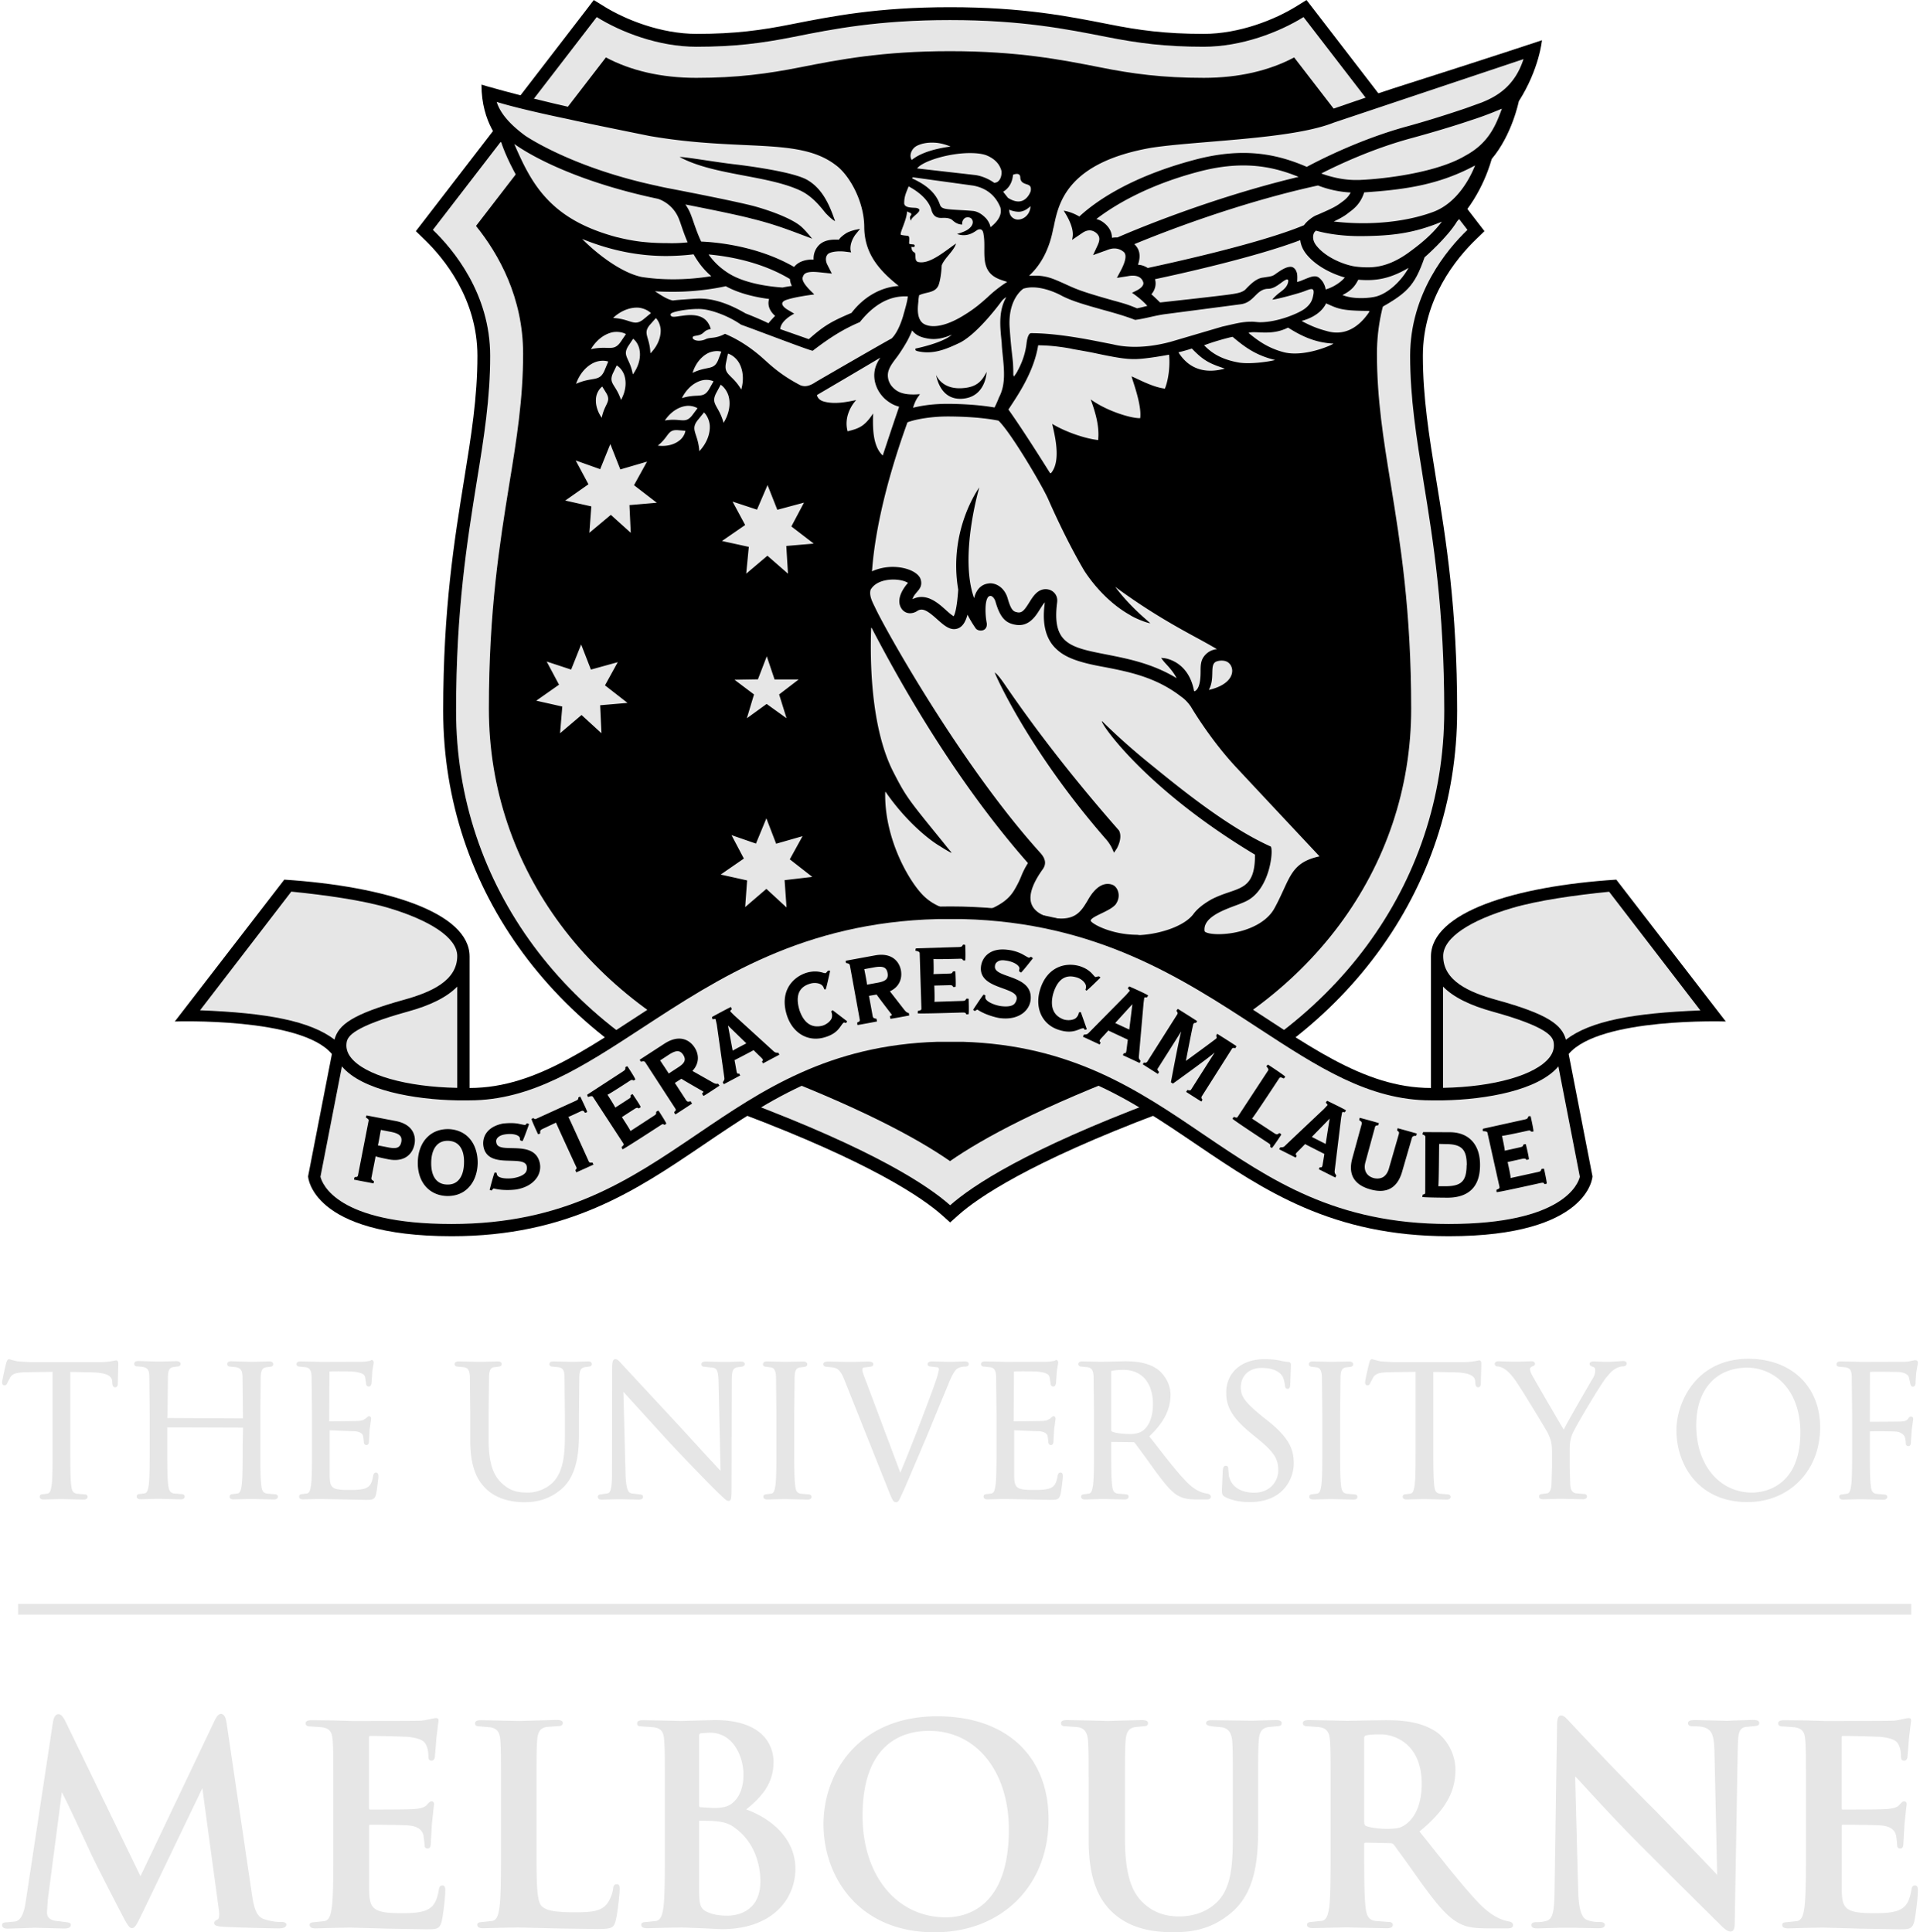
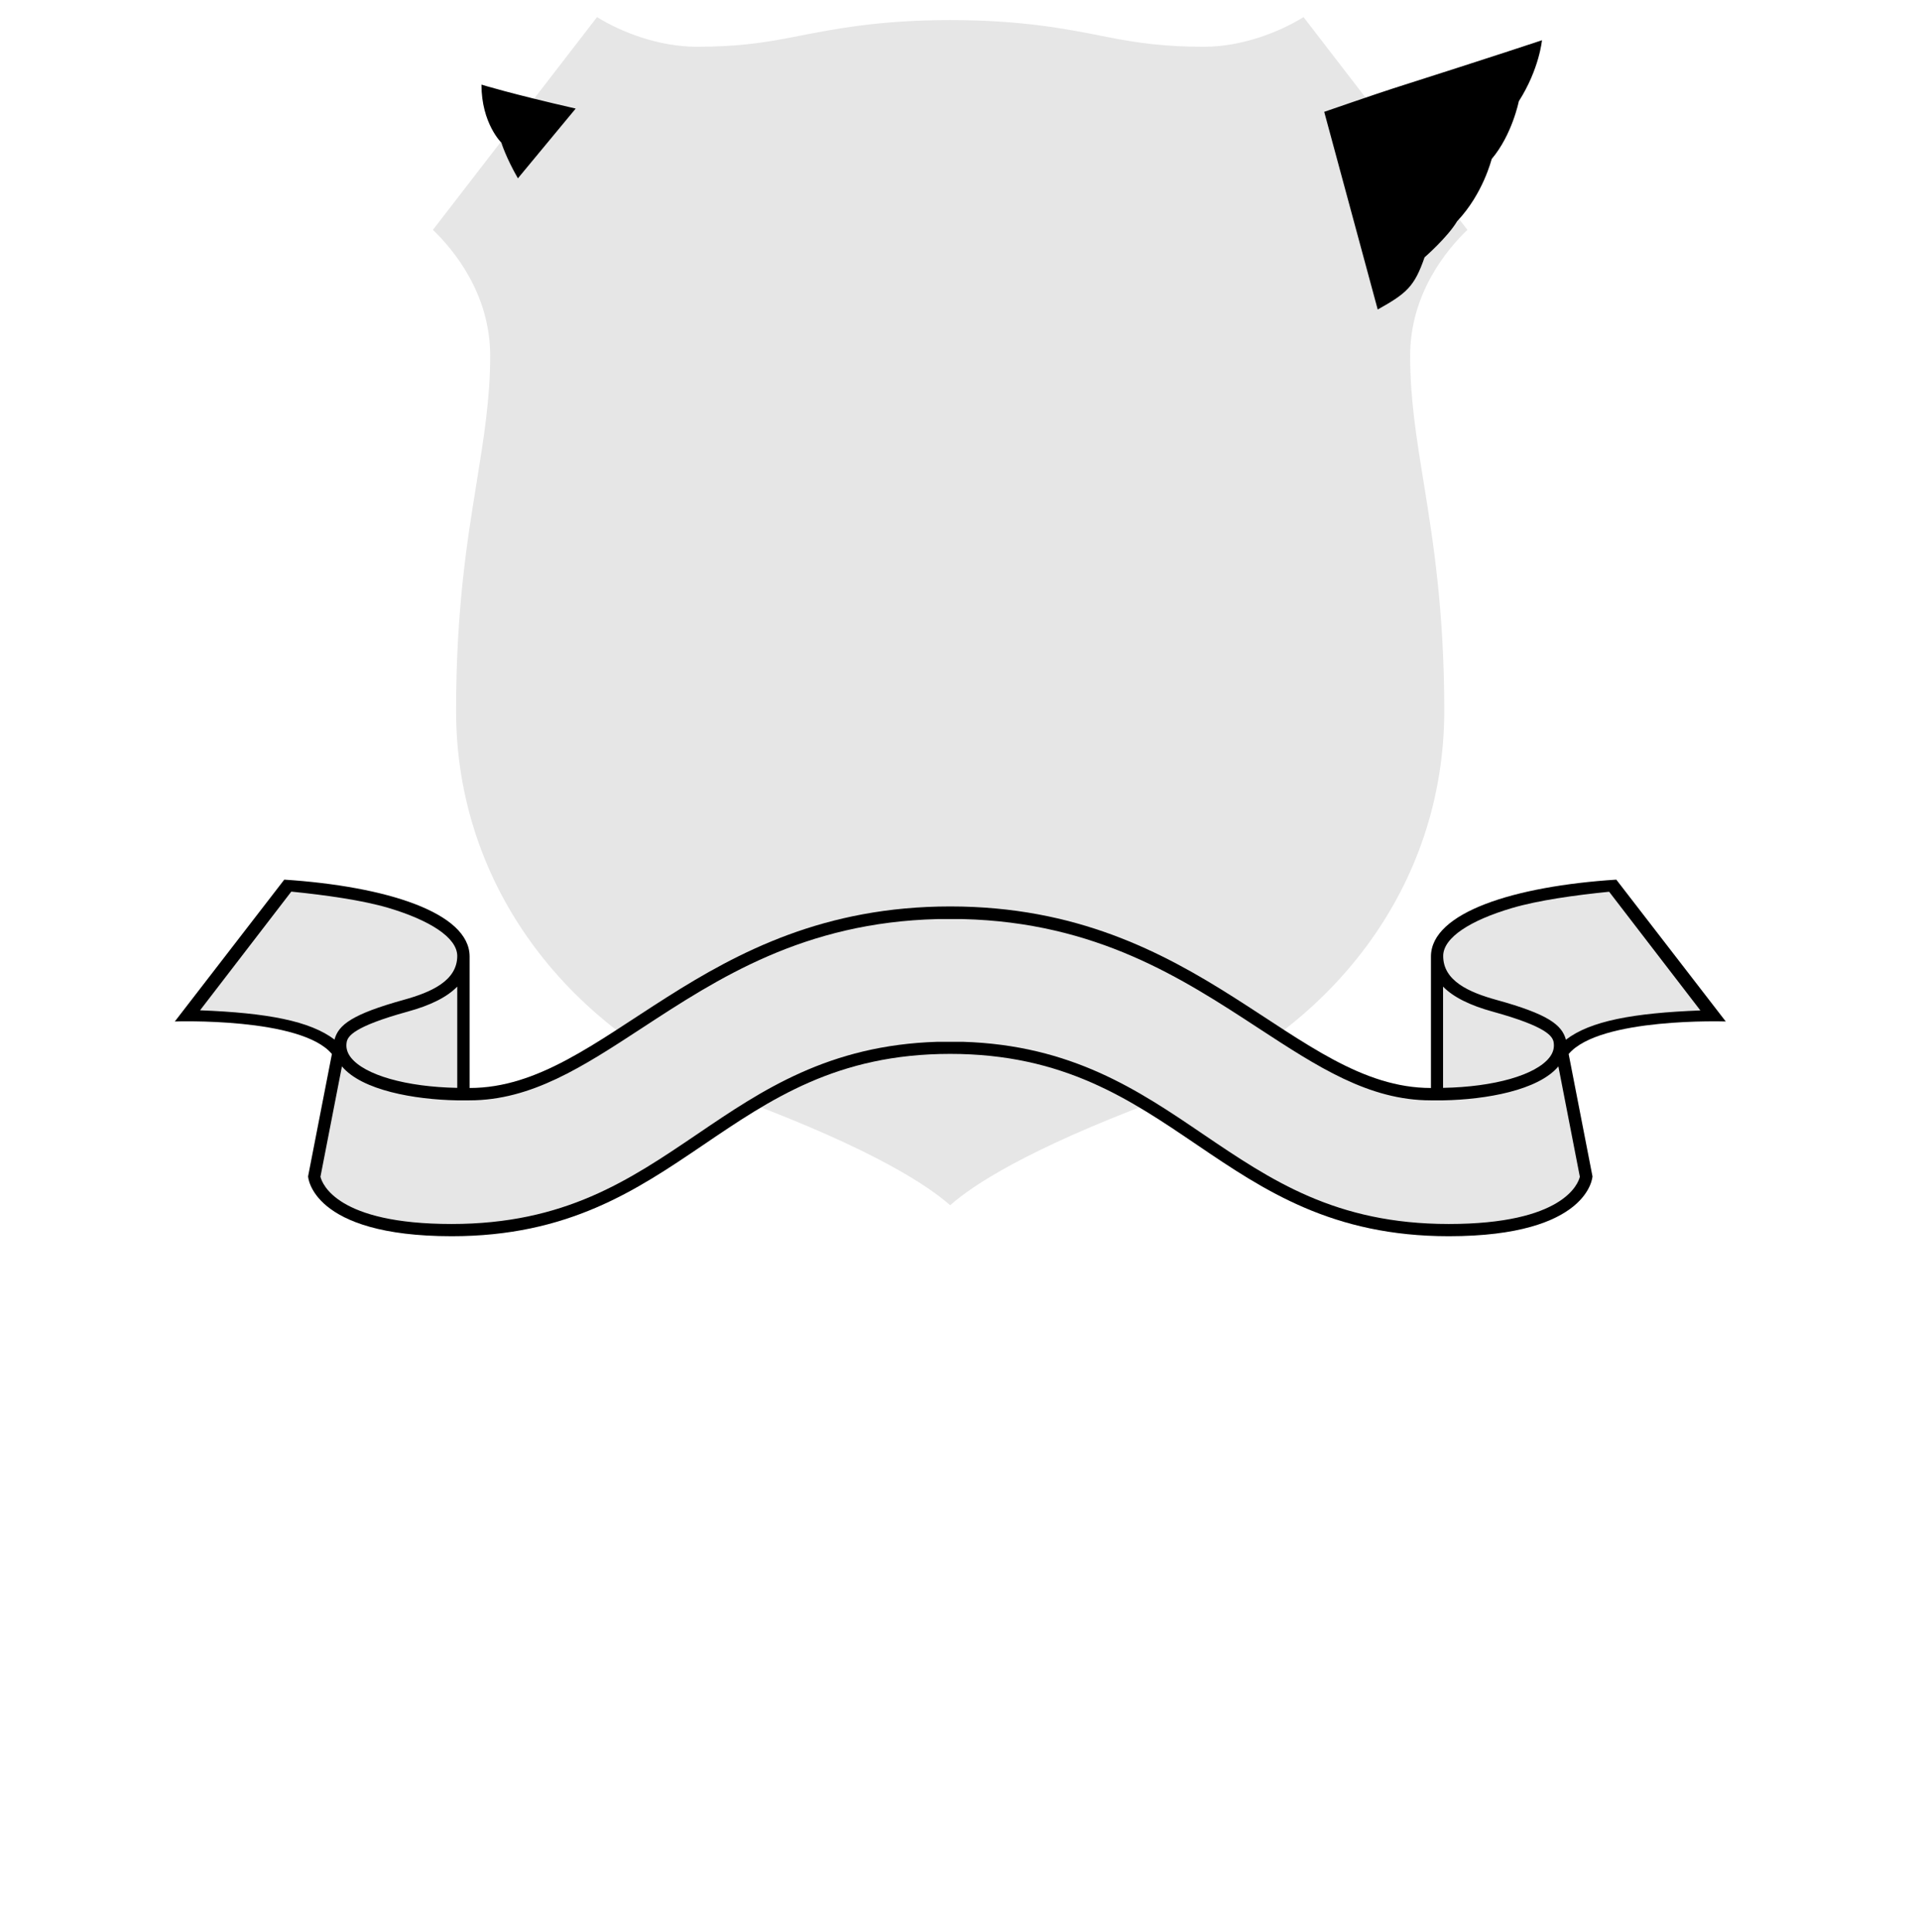
<svg xmlns="http://www.w3.org/2000/svg" width="304" height="306" fill="none">
  <path fill="#E6E6E6" d="M232.339 36.4 206.393 2.706c-3.792 2.37-9.768 4.699-15.786 4.699-6.017 0-10.345-.557-15.415-1.567-6.285-1.257-13.416-2.658-24.729-2.658-11.314 0-18.445 1.422-24.73 2.658-5.091 1.01-9.398 1.567-15.415 1.567-6.018 0-11.994-2.33-15.786-4.699L68.545 36.401c3.215 3.09 9.068 10.056 9.068 19.948 0 6.739-.99 12.839-2.123 19.908-1.546 9.5-3.277 20.278-3.277 36.311 0 27.492 17.538 51.191 45.75 61.825 20.423 7.687 28.955 13.354 32.479 16.466 3.524-3.133 12.056-8.779 32.478-16.466 28.234-10.634 45.751-34.313 45.751-61.825 0-16.033-1.752-26.811-3.277-36.311-1.154-7.069-2.123-13.169-2.123-19.908 0-9.892 5.853-16.878 9.068-19.948Z" />
-   <path fill="#000" d="M206.393 2.705 232.338 36.4c-3.215 3.091-9.067 10.057-9.067 19.949 0 6.739.989 12.839 2.122 19.907 1.546 9.501 3.277 20.279 3.277 36.312 0 27.491-17.537 51.191-45.75 61.824-20.423 7.687-28.955 13.355-32.479 16.466-3.524-3.132-12.055-8.779-32.478-16.466-28.233-10.633-45.75-34.312-45.75-61.824 0-16.033 1.751-26.811 3.276-36.312 1.154-7.068 2.123-13.168 2.123-19.907 0-9.872-5.853-16.858-9.068-19.95L94.49 2.706c3.792 2.37 9.768 4.7 15.786 4.7 6.018 0 10.345-.557 15.415-1.567 6.285-1.257 13.416-2.659 24.73-2.659s18.444 1.422 24.73 2.659c5.09 1.01 9.397 1.566 15.415 1.566 6.058 0 12.014-2.329 15.827-4.699Zm.474-2.7-1.567.97c-3.4 2.122-9.047 4.389-14.714 4.389-6.12 0-10.283-.577-15.023-1.525-6.389-1.257-13.602-2.7-25.122-2.7s-18.753 1.443-25.121 2.7c-4.74.948-8.903 1.525-15.023 1.525-5.668 0-11.314-2.267-14.715-4.39L94.016.006l-1.113 1.463-25.945 33.694-1.113 1.443 1.298 1.257c3.153 3.03 8.449 9.46 8.449 18.486 0 6.574-.968 12.591-2.102 19.577-1.545 9.583-3.318 20.444-3.318 36.642 0 28.357 18.033 52.777 47.07 63.72 20.731 7.811 28.851 13.437 31.86 16.095l1.339 1.196 1.34-1.196c2.988-2.658 11.108-8.284 31.86-16.095 29.037-10.943 47.069-35.343 47.069-63.72 0-16.198-1.751-27.059-3.318-36.642-1.133-6.986-2.102-13.024-2.102-19.577 0-9.027 5.297-15.456 8.45-18.486l1.298-1.257-1.113-1.443L208 1.47 206.867.006Z" />
-   <path fill="#000" d="M218.016 56.019c0-8.903 3.854-15.766 7.46-20.238L204.909 9.094c-3.874 2.06-8.696 3.235-14.302 3.235-6.533 0-11.334-.639-16.445-1.67-6.059-1.194-12.942-2.555-23.741-2.555-10.798 0-17.682 1.36-23.74 2.556-5.111 1.01-9.913 1.67-16.446 1.67-5.605 0-10.427-1.175-14.302-3.236L75.366 35.78c3.607 4.472 7.46 11.335 7.46 20.238 0 7.151-1.009 13.457-2.205 20.752-1.504 9.315-3.215 19.866-3.215 35.467 0 25.245 16.219 47.048 42.35 56.899 16.219 6.1 25.451 11.108 30.665 14.735 5.214-3.627 14.447-8.635 30.665-14.735 26.131-9.83 42.35-31.634 42.35-56.899 0-15.621-1.71-26.173-3.215-35.467-1.195-7.295-2.205-13.601-2.205-20.752Z" />
  <path fill="#000" d="M91.152 17.193C80.95 14.864 76.23 13.401 76.23 13.401c0 6.142 3.154 9.192 3.154 9.192s.68 2.267 2.617 5.646m136.138 20.773c4.596-2.576 5.811-3.627 7.419-8.264 0 0 3.627-3.153 5.152-5.708 4.163-4.41 5.44-9.83 5.482-9.871 3.235-3.833 4.286-9.13 4.286-9.13 3.256-5.11 3.668-9.665 3.668-9.665s-7.522 2.514-23.555 7.625c-2.328.742-10.922 3.71-10.922 3.71" />
-   <path fill="#E6E6E6" d="m96.634 70.32 1.586 4.019 4.225-1.237-2.061 3.731 3.607 2.782-4.328.371.206 4.389-3.153-2.844-3.4 2.844.31-4.183-4.123-.928 3.668-2.576-2.019-3.771 3.874 1.381 1.608-3.978Zm23.225 10.387-3.874-1.278 1.999 3.71-3.669 2.534 4.246.928-.412 4.245 3.359-2.844 3.256 2.844-.268-4.389 4.348-.371-3.544-2.721 1.999-3.771-4.225 1.134-1.546-3.916-1.669 3.895ZM90.43 106.034l-3.874-1.277 1.958 3.668-3.607 2.535 4.122.927-.35 4.225 3.4-2.885 3.153 2.885-.206-4.431 4.328-.371-3.565-2.782 2.02-3.668-4.246 1.174-1.546-3.977-1.587 3.977Zm29.573 1.546-3.709.062 3.091 2.329-1.133 3.771 3.132-2.267 3.153 2.267-1.175-3.771 3.092-2.37h-3.813l-1.236-3.669-1.402 3.648Zm-.309 26.008-3.874-1.34 1.958 3.71-3.669 2.534 4.184.928-.309 4.224 3.359-2.885 3.194 2.947-.309-4.328 4.389-.515-3.565-2.782 2.02-3.668-4.184 1.195-1.545-4.018-1.649 3.998Zm37.754 10.077c2.35-1.175 2.968-2.308 3.73-3.771l.062-.124c.165-.33.309-.659.454-1.01a12.16 12.16 0 0 1 1.051-2.061v-.041c-12.695-14.426-21.639-31.324-24.73-37.218-.021-.041-.083-.021-.083.02-.185 5.111-.082 15.745 3.504 22.772 2.019 3.937 2.349 4.328 7.748 10.964l.845 1.051.598.721c.021.042 0 .083-.041.062-.68-.33-1.752-1.03-1.752-1.03-1.587-.907-5.317-3.833-8.594-8.573-.02-.042-.082-.021-.082.02-.165 6.987 3.421 13.561 5.812 16.137 2.308 2.493 5.605 2.864 7.377 2.864 1.587 0 3.112-.309 4.101-.783Zm23.102 4.41c3.174-.185 7.089-1.422 8.491-3.441.432-.536 1.133-1.278 2.761-2.206.989-.515 1.937-.844 2.782-1.133 2.494-.845 4.143-1.401 4.122-5.956-17.558-10.51-24.689-21.082-24.215-21.144 0 0 3.05 3.091 7.481 6.677 3.874 3.133 12.056 9.975 19.207 13.169.495.247.021 6.924-4.019 8.738-.35.165-.865.371-1.483.597-2.102.784-5.276 1.958-4.946 4.101.103.186.783.454 2.205.454 3.153 0 7.254-1.257 8.82-4.039.618-1.113 1.072-2.123 1.484-3.009 1.277-2.782 2.061-4.493 5.688-5.276-1.525-1.628-9.542-10.18-13.251-14.158-3.916-4.204-6.76-8.944-7.069-9.459 0-.02-.639-1.03-1.587-1.669-3.977-3.091-8.284-3.936-12.097-4.678-4.183-.742-6.265-1.525-7.687-2.885-2.39-2.226-1.999-5.791-1.834-7.131 0-.082.021-.165.021-.247-.227.247-.598.845-.763 1.092-.618 1.01-1.566 2.514-3.318 2.514a3.11 3.11 0 0 1-.597-.061c-1.381-.248-2.35-.928-3.112-3.607-.206-.701-.598-.927-.763-.948-.226 0-.329.083-.391.144-.618.66-.474 3.071-.248 4.143.062.474-.082.742-.206.886-.164.206-.432.309-.742.309-.37 0-.7-.165-.844-.412a19.526 19.526 0 0 1-1.258-2.102c-.288 1.092-.844 2.267-2.122 2.287-.928 0-1.752-.742-2.638-1.525-.989-.886-1.814-1.566-2.514-1.566-.227 0-.433.062-.66.206a2.07 2.07 0 0 1-1.154.371c-.494 0-.927-.206-1.257-.598-1.195-1.545.33-3.544.927-4.204-.391-.268-1.257-.535-2.328-.535-.804 0-2.741.164-3.586 1.607-.268.886.247 1.896.659 2.72 1.546 3.401 13.746 25.204 26.276 39.032.804.928.886 1.752.288 2.556-1.689 2.37-2.267 4.245-1.71 5.564.701 1.669 2.947 2.04 2.967 2.04a8.628 8.628 0 0 0 1.69.165c2.473 0 3.277-1.34 4.204-2.885 1.196-2.144 2.37-2.597 3.153-2.597.433 0 .742.124.866.186l.041.02c.289.144.66.577.783 1.134.103.432.124 1.133-.432 1.916l-.021.021c-.515.577-1.443 1.01-2.246 1.401-.804.392-1.711.824-1.67 1.154.124.454 3.236 2.226 7.419 2.226.165.041.289.041.433.041Zm-21.597-39.877c2.205 3.215 8.099 11.788 18.197 23.288 0 0 .7.947-.309 2.864l-.454.68-.329-.721s-.31-.701-.969-1.443c-12.344-14.158-17.641-26.316-17.579-26.358 0 .021.268 0 1.443 1.69Zm30.356 1.175c.515-.371.783-1.36.783-2.988 0-.886 0-1.731.536-2.432a2.85 2.85 0 0 1 2.06-1.154 100.064 100.064 0 0 0-3.194-1.793c-3.029-1.649-7.501-4.08-12.921-8.078 1.298 1.751 2.967 3.503 4.863 5.152l.68.597c-.041.062-.783-.185-.783-.185-.062-.021-1.504-.515-2.411-1.092a.429.429 0 0 0-.103-.062c-2.638-1.505-5.152-3.936-7.11-6.904-.02-.041-2.596-4.245-5.729-11.355-.927-2.123-5.956-10.655-7.893-12.468-3.029-.618-6.904-.66-8.016-.66-.598 0-1.113.021-1.443.042-2.308.144-4.039.535-4.946.886-3.957 10.963-5.234 18.671-5.585 23.225l-.041.371a8.093 8.093 0 0 1 3.297-.7c2.123 0 4.019.824 4.41 1.937.31 1.009-.144 1.545-.597 2.061-.268.329-.557.638-.68 1.112.453-.226.927-.35 1.422-.35 1.545 0 2.864 1.175 3.833 2.04l.02.021c.763.701 1.093.907 1.237.989.144-.227.515-1.113.721-4.183v-.042c-1.607-9.479 3.339-16.177 3.339-16.177s-3.215 10.881-.825 17.537c.413-1.648 1.381-2.184 2.185-2.308.124-.02.247-.041.371-.041 1.03 0 2.287.742 2.761 2.391.577 2.019.969 2.081 1.546 2.205.082.02.165.02.227.02.577 0 .948-.474 1.648-1.586.577-.928 1.299-2.102 2.597-2.102.144 0 .309.02.474.061.639.145 1.504.804 1.339 2.041-.844 6.553 2.082 7.13 7.914 8.263 3.215.639 7.192 1.402 11.005 3.731-.433-.887-1.154-1.69-1.669-2.247a8.646 8.646 0 0 1-.516-.597l-.268-.371.454.041c.041 0 3.874.371 4.76 5.214h.021c.041.062.124.02.227-.062Zm4.121-4.761c-.206 0-.412.021-.639.083-.762.185-.824.783-.845 1.875-.02.804-.041 1.773-.556 2.679 2.288-.494 3.73-1.669 3.71-3.07-.021-.516-.248-.969-.619-1.257-.268-.207-.639-.31-1.051-.31Zm-27.182-29.717c.041.062.124.062.186 0 1.648-1.978.515-6.182.164-7.769 2.329 1.401 5.523 2.391 7.275 2.556.206-1.999-.309-4.04-1.175-6.43 2.618 1.896 6.513 3.029 7.832 2.967.288-2.102-1.258-6.058-1.361-6.615.99.392 3.318 1.711 5.276 1.937.515-1.277.845-3.359.66-5.378 0 0-3.628.7-5.441.7-.495 0-.948-.02-1.34-.062-1.009-.082-2.864-.432-4.698-.824-1.051-.227-2.123-.412-3.05-.577-.371-.062-.742-.124-1.072-.206a34.518 34.518 0 0 0-3.235-.433 30.713 30.713 0 0 0-1.876-.082c-.02 0-.02 0-.02.02-.639 3.978-2.968 7.502-4.225 9.418-.185.289-.35.536-.474.722v.02c2.452 3.442 5.956 9.068 6.574 10.036Zm-43.524-24.874c-.907-.803-1.237-1.751-.948-2.679-1.67-.206-4.555-.742-6.863-2.02-1.01.227-4.266.887-8.346.887-.907 0-1.855-.02-2.865-.083.083.062.165.103.247.165.866.557 1.732 1.134 2.597 1.299.35-.062 1.175-.124 3.256-.268.309-.021.639-.042.948-.042 2.185 0 4.575.763 7.295 2.35.227.082 2.453.968 3.627 1.566.186-.247.557-.66 1.052-1.175Zm95.168-3.07c1.855-.495 3.957-2.39 5.132-4.534-2.35 1.38-4.287 1.937-6.533 1.937-.433 0-.907-.02-1.422-.062-.33.536-.701 1.546-2.514 2.432 1.834.742 4.41.474 5.337.227Zm-29.737.453c.948-.103 1.792-.206 2.534-.289 4.823-.556 5.565-.638 6.306-1.112.104-.062.268-.227.454-.433.598-.598 1.484-1.484 2.493-1.608.145-.02.289-.04.413-.061l.391-.062c.433-.062.804-.144 1.134-.392.845-.597 1.628-1.154 2.411-1.195h.041c.618 0 .886.598.948.804.165.309.144 1.05.103 1.587.206-.042.474-.124.721-.227.062-.02.145-.062.248-.103.309-.124.741-.31 1.133-.433a2.27 2.27 0 0 1 .68-.124c.454 0 .721.227.989.516.433.453.68 1.092.742 1.566 1.319-.371 2.514-1.257 3.03-1.896-1.979-.556-4.534-1.772-6.08-3.689-.659-.824-.907-1.628-.968-2.226-7.048 2.68-19.084 5.358-22.999 6.183a2.46 2.46 0 0 1 0 1.34 2.664 2.664 0 0 1-.577 1.05c.433.371 1.381 1.299 1.381 1.299s3.895-.433 4.472-.495Zm-62.773-2.123a2.776 2.776 0 0 1-.309-1.092c-4.616-2.782-9.892-3.627-12.88-3.895.865 1.237 1.916 2.205 3.235 3.03 3.03 1.875 7.831 2.163 8.491 2.205.268-.062.845-.165 1.463-.248Zm-12.756-1.545c-1.134-.969-2.02-2.082-2.803-3.462a38.705 38.705 0 0 1-4.328.267c-4.472 0-8.84-.886-13.313-2.7 2.226 2.268 6.1 5.318 9.398 6.018 1.586.248 3.256.371 4.966.371a37.29 37.29 0 0 0 6.08-.494Zm93.849-8.079c.062-.103.412-.556.989-.989.31-.247.639-.453.99-.597l.309-.124c1.257-.556 2.576-1.113 3.338-1.69l.227-.165c.577-.412 1.113-.824 1.525-1.607a16.748 16.748 0 0 1-5.173-1.113c-12.88 2.803-25.162 7.666-29.078 9.294.866.804 1.051 1.876.577 3.256a3.075 3.075 0 0 1 1.546.516c2.081-.454 17.496-3.73 24.75-6.78Zm16.466 4.41c1.546-1.133 3.607-2.658 5.358-4.966-4.451 1.855-7.934 2.246-12.653 2.288h-.33c-3.38 0-5.791-.536-6.965-.866-.124.124-.206.227-.248.268-.062.103-.577 1.01.371 2.164 1.587 1.958 4.637 3.09 6.306 3.276a13.98 13.98 0 0 0 1.67.103c1.401.021 3.606-.206 6.491-2.267Zm-114.066-1.69c-.474-1.092-.845-2.204-1.216-3.297l-.062-.144c-.907-2.658-3.215-3.4-3.462-3.462-10.984-2.308-18.795-5.915-22.71-8.676 1.38 3.194 2.761 6.059 4.987 8.49 2.68 2.947 6.285 4.946 11.314 6.286h.041c1.546.392 3.071.66 4.534.783 1.133.103 2.267.144 3.359.144a22.519 22.519 0 0 0 3.215-.123Zm67.904-.782h.165c1.628-.722 14.322-6.162 28.666-9.583-2.988-1.237-5.791-1.814-8.759-1.814-2.246 0-4.616.33-7.213 1.03-8.305 2.206-13.519 5.503-16.053 7.46.432.104.803.29 1.154.557.865.66 1.319 1.505 1.319 2.411.247-.04.494-.061.721-.061Zm39.073-2.247c2.885 0 7.192-.33 11.19-1.834 3.792-1.484 5.791-5.482 6.512-7.316-5.543 2.968-10.675 3.813-17.558 4.266-.597 1.855-1.669 2.638-2.514 3.256l-.206.165c-.577.433-1.36.845-2.102 1.195.969.103 2.597.268 4.678.268ZM128.061 53.71c2.473-2.184 3.586-2.803 6.76-4.163 1.957-2.555 4.657-4.08 7.48-4.266-3.276-2.596-5.44-5.255-5.461-9.356-.02-4.08-2.39-8.264-4.554-9.81-3.462-2.637-8.079-2.864-14.488-3.152-4.328-.206-9.232-.433-15.023-1.443-.083-.02-10.036-2.02-12.819-2.658-.082-.02-7.377-1.505-11.313-2.72.535 1.751 2.06 3.544 4.533 5.358.31.206 7.625 5.131 20.98 7.954l.144.041s.948.207 1.277.268c11.356 2.185 13.746 2.865 13.973 2.927 3.503.989 6.368 2.267 7.439 3.318.495.453 1.072 1.154 1.113 1.195l.495.598-2.185-.825c-2.576-.968-4.616-1.669-7.377-2.349-.083-.02-1.999-.577-10.511-2.246a7.59 7.59 0 0 1 .99 1.958l.061.144c.433 1.257.866 2.555 1.443 3.771 2.123.083 8.82.618 14.714 4.019.783-.969 2.02-1.175 2.947-1.175h.145a2.982 2.982 0 0 1 .721-2.143c.783-.907 1.958-1.01 2.761-1.01.186 0 .371 0 .516.02.226-.391.803-.803 1.154-1.03.515-.33 1.566-.577 1.628-.577l.577-.124-.763.948c-.989 1.402-.742 2.473-.742 2.494l.083.288-1.01-.123a7.547 7.547 0 0 0-.721-.041c-.948 0-1.731.185-1.979.474-.556.639-.103 1.525-.103 1.545l.763 1.505-.371-.042c-.268-.02-.557-.061-.825-.082-.597-.062-1.215-.144-1.751-.144-.825 0-1.319.165-1.525.515l-.021.062c-.206.37-.474.886 1.401 2.679l.31.309-.433.062c-.021 0-2.72.35-4.039.824-.351.124-.557.31-.598.515-.021.124 0 .536.927 1.072l.969.577s-2.164 1.051-2.205 2.452l4.513 1.587Zm-20.423-28.83c-.02 0 0-.021 0-.021 1.072 0 6.08.886 8.965 1.195 1.484.185 9.047 1.133 11.273 2.473 2.205 1.298 3.276 3.606 3.977 5.461l.371 1.01s-.309 0-1.525-1.278c-.824-1.03-2.04-2.576-3.854-3.483-5.234-2.514-13.787-2.431-19.207-5.358Zm107.019 3.626h.494c4.143-.165 12.365-1.174 16.858-3.853 3.73-2 4.843-4.864 5.791-7.44-.042.02-.165.062-.165.062-.989.412-2.123.886-3.936 1.504l-.886.289c-2.35.803-5.894 1.875-9.46 2.844-5.976 1.628-11.293 4.1-14.157 5.564 1.215.433 3.214 1.03 5.461 1.03Zm-57.518 7.213c1.443-1.257 1.402-2.246 1.257-2.864-.762-1.896-2.205-3.07-4.286-3.462l-9.583-1.32a1.15 1.15 0 0 0-.103.165c.082.042.185.104.288.145 1.072.536 3.298 1.648 4.101 3.998.248.7.681.742 3.195.886l.762.041c.598.041.866.062 1.319.103 1.072.124 1.876 1.01 2.04 1.175.145.165.598.742.701 1.401l.309-.268Zm24.05 12.84c.165-.042.33-.083.474-.124-1.092-1.216-2.432-2.061-2.432-2.061l.742-.371c.598-.31.969-.66 1.051-1.01.041-.165 0-.31-.103-.536-.268-.536-.804-.804-1.566-.804a3.8 3.8 0 0 0-.783.083l-1.731.268.68-1.278c1.174-2.308.536-2.74.247-2.947a2.243 2.243 0 0 0-1.319-.433c-.515 0-.948.165-1.319.31-.103.04-.206.082-.288.102l-1.773.64s.639-1.382.68-1.464c.413-.886.495-1.504-.247-2.102-.309-.227-.639-.35-.989-.35s-.721.123-1.092.37l-1.67 1.134.083-.474c.288-1.731-1.422-4.142-1.422-4.142s.968.082 2.287.804c.083.04.145.082.206.103 2.37-2.205 7.832-6.203 18.218-8.965 2.782-.742 5.317-1.092 7.728-1.092 3.401 0 6.595.7 10.057 2.205 1.958-1.051 8.449-4.39 15.951-6.43 3.915-1.072 7.728-2.35 9.191-2.844l2.514-.907c2.391-.947 5.276-2.576 6.657-6.883l-30.047 10.057c-4.493 1.793-12.571 2.453-19.722 3.05-3.462.289-6.718.557-9.13.927-13.292 2.309-14.673 8.718-15.415 12.18a4.508 4.508 0 0 1-.144.618c-.597 3.195-1.896 5.709-3.833 7.481.453-.02.989-.02 1.237-.02 1.401.04 2.39.411 3.441.865.371.165.763.33 1.154.515.309.144.639.289.969.433 1.484.66 3.483 1.257 6.615 2.143l.247.062c.783.227 1.402.392 1.938.577.494.165 1.298.495 1.504.577.391-.082.783-.165 1.154-.268ZM157.84 28.856c.742-.392.804-1.505.701-1.876-.31-1.071-1.113-1.875-2.37-2.39-.68-.248-1.567-.35-2.618-.35-3.256 0-7.419 1.236-8.346 2.431l9.233 1.051c.474.062 1.71.33 2.988 1.237.165-.02.288-.062.412-.103Zm-54.777 20.732c-.515-.516-1.319-.804-1.957-.866-1.319-.082-2.783.453-4.04 1.628 2.844.165 3.277 1.422 4.802.227l1.195-.99Zm.783.783-.968 1.092c-1.154 1.401 0 1.834.103 4.492 1.133-1.133 1.669-2.514 1.628-3.73-.041-.618-.289-1.38-.763-1.854Zm-3.606 3.276-.804 1.216c-.927 1.566.29 1.814.763 4.431.948-1.298 1.298-2.72 1.051-3.936-.103-.598-.474-1.319-1.01-1.711Zm-2.597 4.225-.618 1.278c-.7 1.628.495 1.731 1.298 4.183.763-1.36.907-2.803.516-3.936-.186-.556-.619-1.195-1.196-1.525Zm1.464-4.966c-.619-.35-1.484-.413-2.123-.29-1.278.269-2.556 1.217-3.42 2.68 2.781-.618 3.544.453 4.677-1.113l.866-1.277Zm-2.803 4.348c-.7-.227-1.566-.124-2.185.144-1.236.536-2.328 1.731-2.905 3.38 2.658-1.175 3.647-.248 4.472-2.04l.618-1.484Zm-.948 3.957c-.474.35-.804.968-.928 1.483-.226 1.051.042 2.308.845 3.463.474-2.288 1.525-2.494.742-3.875l-.659-1.071Zm19.907-5.214-.329 1.525c-.351 1.916.968 1.71 2.431 4.163.474-1.649.268-3.215-.412-4.328-.35-.557-.989-1.154-1.69-1.36Zm-1.051-.309c-.639-.186-1.442-.062-1.999.185-1.113.515-2.081 1.649-2.555 3.174 2.39-1.154 3.318-.33 4.039-1.999l.515-1.36Zm-1.236 4.698c-.618-.288-1.422-.288-1.999-.103-1.175.351-2.288 1.319-3.009 2.762 2.535-.783 3.339.165 4.287-1.381l.721-1.278Zm-2.535 4.266c-.556-.35-1.34-.453-1.917-.35-1.174.185-2.39.989-3.256 2.287 2.556-.432 3.195.598 4.307-.783l.866-1.154Zm3.668-3.73-.742 1.381c-.865 1.751.454 1.916 1.196 4.657.906-1.463 1.154-3.009.783-4.286-.186-.619-.639-1.36-1.237-1.752Zm-2.638 4.39-1.009 1.236c-1.216 1.566.061 2.02.268 4.905 1.195-1.278 1.751-2.803 1.648-4.142-.062-.66-.371-1.484-.907-1.999Zm-2.947 2.905-1.277-.103c-1.587-.062-1.278.989-3.091 2.453 1.38.185 2.637-.165 3.462-.845.432-.33.824-.928.906-1.505ZM158.747 56.1c.268 2.617.494 4.863-.598 6.883v.02a18.906 18.906 0 0 1-.68 1.525c-3.091-.535-6.492-.577-7.46-.577-.598 0-1.113.021-1.484.042-1.463.082-2.823.288-3.957.577.144-.474.392-1.196.845-1.793l.247-.351-.432.021c-.206.021-.412.021-.619.021-1.71 0-2.72-.413-3.503-1.422-.536-.742-.68-1.67-.371-2.473.247-.701.804-1.402 1.319-2.082.453-.597 1.443-2.164 1.772-2.844.206-.412.412-.845.598-1.319.433.578 1.072.969 1.958 1.175.515.124.968.186 1.422.186.865 0 1.772-.207 2.905-.681-1.504 1.34-5.729 2.185-5.729 2.185-.103.124-.041.288.103.35.042.021.083.021.103.042a6.52 6.52 0 0 0 1.67.206c1.772 0 3.4-.701 5.172-1.546 2.865-1.504 6.368-6.285 6.513-6.492.206-.288.494-.535.783-.7-1.257 2.225-.99 4.657-.722 7.213.021.618.083 1.215.145 1.834Zm-2.535 2.802c-.701 1.319-1.443 2.473-4.019 2.576-3.173.145-3.977-2.122-3.977-2.122.185.989.948 3.915 3.998 3.792 3.895-.165 3.998-4.246 3.998-4.246Zm4.307.742.185-.247c.227-.288.413-.639.433-.701 1.154-2.122 1.34-3.792 1.422-4.513l.021-.103s.165-1.319.68-1.319c3.318 0 7.316.66 10.448 1.278.825.165 1.69.33 2.514.494 1.072.268 2.247.392 3.483.392 1.772 0 3.689-.268 5.667-.804l8.12-2.39c.33-.083.66-.145.989-.227 1.175-.268 2.308-.556 3.627-.556.371-.02 1.031.082 1.381.082 2.844 0 6.162-1.422 7.131-2.164 1.009-.783 1.195-1.463 1.339-2.267.062-.37.041-.597-.062-.72a.34.34 0 0 0-.247-.104c-.247 0-.66.165-1.195.371-.742.288-4.246 1.257-4.988 1.298.145-.247.66-.742 1.155-1.113.659-.494 1.277-.968 1.36-1.854 0-.165-.124-.227-.227-.227-.062 0-.165.062-.227.082-.268.145-.515.33-.762.516-.598.432-1.216.886-2.04.886h-.083c-.886.082-1.401.597-1.937 1.133-.577.577-1.175 1.175-2.288 1.32l-11.643 1.524c-.886.103-1.752.289-2.576.474-.804.186-1.649.371-2.473.474-1.628-.639-3.483-1.154-5.276-1.648-2.473-.701-4.802-1.34-6.471-2.247-.227-.123-2.37-1.257-4.492-1.257a4.85 4.85 0 0 0-1.381.186h-.041c-.248.164-2.494 1.772-2.205 6.182.123 1.793.247 3.071.37 4.101.062.598.124 1.092.165 1.587 0 .103.062 1.03.042 1.752l.082.329Zm-16.94-12.715h-.309c-2.597 0-4.987 1.38-7.131 4.08-2.782 1.175-4.925 2.597-7.46 4.534-.371-.041-3.4-1.174-6.326-2.267-1.773-.66-3.607-1.36-5.008-1.854-1.979-1.381-4.39-2.226-5.874-2.432a6.253 6.253 0 0 0-.948-.062c-1.566 0-3.503.33-4.101.618-.082.02-.226.103-.247.268a.31.31 0 0 0 .083.227c.082.082.206.124.432.124.227 0 .536-.042.907-.103.495-.062 1.113-.165 1.731-.165 1.772 0 2.782.7 3.215 2.205-.639.123-.865.309-1.092.515-.247.227-.474.433-1.298.556l-.207.042h-.02c-.144.041-.247.123-.247.226-.021.145.103.268.144.289.185.144.474.226.824.226s.742-.082 1.051-.226c.33-.165.721-.206 1.134-.248a5.172 5.172 0 0 0 1.957-.618c2.144.907 4.204 2.247 6.162 4.019 1.319 1.195 2.824 2.576 5.729 4.101.186.082.454.165.763.165.494 0 1.051-.206 1.69-.639 1.793-1.051 11.066-6.409 11.994-6.883h.02l.021-.021c1.113-1.072 1.752-3.318 1.834-3.586.041-.144.082-.33.144-.515.227-.804.536-1.896.577-2.473l.021-.103h-.165Zm19.578-14.281c-.701.68-1.36.886-1.855.886a3.837 3.837 0 0 1-1.504-.33 1.72 1.72 0 0 0 .123.721c.206.536.742.845 1.237.845 1.113 0 1.999-1.01 1.999-2.122Zm-3.565-1.32c.906.578 1.689.722 2.349.433.865-.391 1.236-1.4 1.257-1.525.124-.803-.227-.927-.701-1.071-.412-.144-.906-.31-.948-1.03 0-.268-.082-.433-.226-.516-.248-.165-.701-.041-.928.062-.144 1.587-.968 2.329-1.566 2.68l.763.968Zm-9.089-8.119s-1.092-.495-2.287-.598c-1.463-.123-2.432.186-2.988.454-.907.433-1.34 1.566-.866 2.267 1.401-1.134 3.648-1.793 6.141-2.123Zm8.965 21.433c-.495-.165-.804-.248-1.257-.433-3.277-1.299-2.02-4.493-2.473-7.028-.062-.515-.206-1.03-.866-.824-.309.083-1.483 1.36-3.338.7.721-.226 1.381-.453 1.834-.803.618-.474.824-1.092.515-1.525-.185-.31-.618-.37-.968-.268-.31.103-.66.598-.557 1.092 0 0-.742.083-1.525-.66-.33-.308-.886-.411-1.525-.39-.907.061-1.484-.165-1.813-1.175-.392-1.69-2.185-3.05-3.627-3.813-.371.948-.722 1.587-.701 2.72.103.763 1.463.619 1.958.701 1.401.35-.907 1.34-.887 2.02-.144-.206-.247-.618-.041-.804.351-.495-.391-.453-.577-.7-.041 1.339-1.092 3.214-1.01 3.688.021.124 1.196.206 1.196.206.309.289.103.845.144 1.237 0 .02.041.041.062.041.082.041.494.082.618.082.103.021.206.103.206.206 0 .124-.082.207-.206.207 0 0-.165 0-.35-.042.082.35.062.722.556.928.247.35-.103 1.319.536 1.483 1.772.413 4.08-1.586 5.997-2.926-.289 1.134-1.875 2.35-2.267 3.483 0 0-.062 1.813-.453 2.988-.474 1.422-1.999 1.154-3.133 1.731 0 .083-.02.186-.041.31-.021.164-.062.35-.062.556v.103c0 .041-.02.103-.02.185-.083.742-.31 2.741.968 3.421.412.206.886.31 1.443.31 1.277 0 2.885-.557 4.616-1.608 1.855-1.113 2.823-1.979 3.874-2.906a20.285 20.285 0 0 1 3.174-2.493Zm27.12 11.149c2.041 3.276 5.173 3.194 7.337 2.576-2.473-.825-3.359-1.257-5.214-3.174.021 0-1.154.371-2.123.598Zm-44.225 8.614c-.701-.206-1.071-.371-1.669-.783-1.896-1.278-3.03-4.019-1.669-6.389.02-.062.103-.206.35-.597-1.03.638-10.016 5.914-10.016 5.914s.042.66.928.989c1.834.577 4.039.062 5.275-.185-.865.927-1.937 2.823-1.36 4.946 1.814-.454 2.679-.763 4.039-2.824-.041 1.917-.164 5.091 1.526 6.657.288-.845 1.298-3.957 2.596-7.728Zm48.285-9.727c.928.927 2.329 2.184 5.544 2.741 1.71.268 4.554-.103 5.708-.413-3.194-.762-4.966-2.184-6.739-3.668-.556.103-2.72.66-4.513 1.34Zm7.028-1.958c1.298 1.051 2.926 2.37 5.646 3.071 3.236.783 7.563-1.134 7.811-1.381-2.844-.144-4.987-1.134-7.193-2.535-2.679 1.381-5.255.433-6.264.845Zm8.408-1.896c1.442.783 2.596 1.236 3.936 1.587 3.544 1.071 5.75-1.505 6.759-2.988.042-.062.042-.186-.061-.186-4.596-.02-4.967-.433-6.76-1.195-.268.598-1.195 2.06-3.874 2.782Z" />
  <path fill="#000" d="M150.441 166.891c35.92 0 42.102 28.872 78.95 28.872 22.318 0 22.751-9.479 22.751-9.479l-3.771-19.372c4.884-5.832 24.874-5.152 24.874-5.152l-17.331-22.463c-16.116 1.03-29.347 5.193-29.347 12.179v20.815c-21.721 0-36.229-28.749-76.106-28.749-39.876 0-54.405 28.749-76.106 28.749v-20.815c0-6.965-13.251-11.128-29.346-12.179L27.678 161.76s20.01-.701 24.874 5.152l-3.771 19.372s.432 9.479 22.751 9.479c36.806 0 43.009-28.872 78.909-28.872Z" />
  <path fill="#E6E6E6" d="M236.398 160.215c8.573 2.37 9.376 3.895 9.582 4.76.165.886-.041 1.711-.659 2.494-2.184 2.782-8.779 4.657-16.837 4.802v-16.034c1.608 1.649 4.225 2.968 7.914 3.978Zm-7.893-8.821c0 3.937 4.101 5.75 8.428 6.945 8.223 2.267 10.366 3.957 11.005 6.306 3.854-2.967 10.634-4.224 21.288-4.636l-14.446-18.795c-5.358.536-11.273 1.36-15.435 2.597-6.471 1.916-10.84 4.636-10.84 7.583Zm18.238 17.476c-3.174 3.792-11.458 5.255-18.238 5.379h-1.958c-9.81 0-17.929-5.317-27.327-11.458-12.014-7.852-25.595-16.734-46.821-17.249h-3.916c-21.247.515-34.807 9.397-46.822 17.249-9.397 6.141-17.517 11.458-27.326 11.458h-1.958c-6.78-.124-15.065-1.587-18.238-5.379l-3.4 17.476c.288 1.154 2.658 7.481 20.752 7.481 17.929 0 28.13-6.925 38.929-14.241 10.221-6.945 20.793-14.096 38.063-14.611h3.916c17.269.515 27.841 7.666 38.063 14.611 10.799 7.316 21 14.241 38.929 14.241 18.094 0 20.484-6.348 20.752-7.481l-3.4-17.476Zm-182.259-8.655c-8.573 2.37-9.377 3.895-9.583 4.76-.165.886.041 1.711.66 2.494 2.184 2.782 8.779 4.657 16.837 4.802v-16.034c-1.608 1.649-4.204 2.968-7.914 3.978Zm-2.926-16.425c-4.163-1.236-10.078-2.061-15.436-2.597l-14.446 18.795c10.654.412 17.414 1.69 21.288 4.637.618-2.329 2.762-4.019 11.005-6.306 4.307-1.195 8.429-3.009 8.429-6.945-.021-2.927-4.39-5.647-10.84-7.584Z" />
-   <path fill="#000" d="M244.476 185.109s.495 2.205.413 2.329c0 0-.268.103-.371.041-.083-.186-.145-.227-.598-.144 0 0-6.821 1.525-6.945 1.442 0 0-.082-.268 0-.391.474-.165.474-.268.433-.495l-1.876-8.429c-.041-.226-.082-.309-.741-.33 0 0-.062-.267.02-.391l6.615-1.463c.433-.103.474-.186.557-.474 0 0 .247-.103.371-.021 0 0 .515 2.267.433 2.391 0 0-.268.062-.392 0-.082-.145-.144-.206-.577-.103 0 0-3.977.886-3.998.783 0 .02.433 2.019.433 2.328 0 .021 0 .042-.021.042.021 0 2.411-.536 2.411-.536.454-.103.474-.144.557-.433 0 0 .288-.103.391-.062 0 0 .557 2.267.474 2.391 0 0-.288.103-.391.082-.062-.144-.186-.247-.639-.165 0 0-2.123.474-2.329.516.062.288.495 2.205.474 2.493 0 .021-.021.041-.021.041.021 0 4.328-.948 4.328-.948.454-.103.474-.144.557-.453 0 0 .268-.124.391-.062l.041.021Zm-41.896-5.688s.247.124.288.268c0 0-1.36 2.081-1.504 2.102 0 0-.227-.124-.268-.247.083-.186.083-.309-.309-.557 0 0-5.626-3.689-5.647-3.833 0 0 .145-.247.268-.288.371.185.474.144.598-.062l4.719-7.193c.144-.206.165-.309-.206-.741 0 0 .124-.248.268-.268 0 0 2.679 1.751 2.7 1.896 0 0-.103.247-.248.288-.474-.247-.577-.206-.721 0 0 0-4.163 6.347-4.286 6.347l3.544 2.329c.371.227.454.227.804-.041Zm-68.44-17.682s-.144.247-.247.268c-.124-.062-.206-.103-.289-.082-.556.391-.742 1.669-2.988 2.328-2.679.825-5.173-.659-6.059-3.585-1.092-3.566.804-5.894 3.174-6.636 1.999-.557 2.823.288 3.071.02.185-.206.288-.371.412-.35l.226.021-.061.288s-.557 2.597-.66 2.679l-.227-.041s-.041-.309-.288-.577c-.371-.392-1.216-.515-1.896-.309-.845.247-2.72.968-1.71 4.245.535 1.566 1.607 2.947 3.647 2.411.598-.185 1.154-.618 1.402-1.092 0 0 .247-.515-.042-1.133 0 0 .124-.207.248-.207l2.287 1.752Zm-59.908 18.424c-.804-.845-1.937-1.319-3.215-1.36-1.298-.021-2.432.391-3.276 1.195-.99.927-1.546 2.349-1.587 3.977-.083 3.174 1.772 5.338 4.616 5.42 1.298.021 2.432-.371 3.277-1.195.989-.927 1.545-2.349 1.586-3.998.02-1.607-.474-3.071-1.401-4.039Zm-.762 3.998c-.021 1.257-.351 2.226-.948 2.803-.433.432-1.031.638-1.731.618-1.67-.041-2.556-1.298-2.515-3.524.02-1.278.37-2.226.969-2.803.433-.412 1.01-.618 1.71-.598.7.021 1.278.248 1.69.681.577.597.866 1.566.825 2.823Zm156.127-4.864-4.245-.02c-.103.103-.124.371-.124.371.413.144.474.247.454.515l-.021 8.614c0 .268-.041.33-.391.392l-.083.371c.103.103 3.978.123 3.978.123 1.689 0 2.988-.433 3.853-1.298.886-.866 1.319-2.164 1.319-3.874.021-3.215-1.751-5.173-4.74-5.194Zm2.618 5.214c-.021 2.535-.825 3.339-3.38 3.339h-1.113c.103-.021.124-6.142.144-6.698.165 0 1.01.021 1.01.021 2.535 0 3.359.824 3.359 3.318v.02h-.02Zm-70.336-33.406s.845.495.968.536c.124.041.268-.041.392-.144l.309.247s-1.752 2.246-1.896 2.267c0 0-.247-.144-.309-.247 0 0 .041-.268.062-.33.103-.495-.845-1.175-2.267-1.339-.536-.083-.948 0-1.237.226-.288.206-.35.454-.371.701-.082.783.928 1.154 2.102 1.566 1.711.618 3.834 1.36 3.545 3.813-.103.783-.515 1.483-1.154 1.999-.659.515-1.855 1.092-3.854.803 0 0-1.957-.35-3.4-1.319 0 0-.041-.041-.433.227l-.268-.206.062-.082s1.484-2.288 1.628-2.329l.268.144s-.021.186-.021.247c-.082.742 1.67 1.34 2.494 1.443.969.124 1.649.021 2.04-.289.186-.164.371-.453.433-.844.124-.845-.989-1.237-2.226-1.69-1.648-.598-3.689-1.319-3.421-3.483.186-1.422 1.402-2.968 4.204-2.617a6.82 6.82 0 0 1 2.35.7Zm16.94 5.111c-.145.062-.248.309-.248.309.33.289.31.351.289.392l-.556.639-5.977 6.058s-.165.165-.35.186a2.015 2.015 0 0 1-.371.041l-.144.33 2.658 1.236.144-.329a.352.352 0 0 1-.123-.124c-.042-.062-.042-.124-.021-.206.041-.062.144-.227.144-.227s1.175-1.257 1.216-1.339c.083.062 3.091 1.442 3.091 1.463-.02.144-.226 1.772-.226 1.772s-.041.186-.062.248a.257.257 0 0 1-.165.123c-.082 0-.144 0-.185-.02l-.145.329 2.659 1.237.144-.33c-.082-.103-.165-.206-.206-.309-.103-.144-.062-.392-.062-.392l.742-8.47.103-.783c.021-.062.082-.185.371-.082.124-.062.247-.309.247-.309 0-.145-2.967-1.443-2.967-1.443Zm-.021 6.821-2.226-1.03c.165-.185 2.412-2.658 2.721-2.988 0 0-.474 3.915-.495 4.018Zm31.366 11.294c-.144.041-.248.288-.248.288.31.309.289.371.268.392l-.577.618s-6.182 5.832-6.182 5.853c0 0-.165.165-.35.185-.124.021-.248.021-.371.021l-.165.309 2.617 1.319.165-.309a.354.354 0 0 1-.124-.124c-.041-.062-.041-.123 0-.206.041-.062.165-.206.165-.206s1.216-1.216 1.278-1.298c.082.062 3.029 1.545 3.05 1.566-.021.144-.289 1.772-.289 1.772s-.041.186-.082.247c-.041.062-.083.104-.165.104s-.144 0-.186-.021l-.164.309 2.617 1.319.165-.309a6.668 6.668 0 0 1-.206-.33c-.083-.144-.062-.391-.062-.391l1.03-8.45.145-.783c.02-.062.082-.185.37-.062.124-.041.248-.309.248-.309-.041-.103-2.947-1.504-2.947-1.504Zm-.268 6.821s-1.875-.948-2.185-1.113c.165-.185 2.515-2.576 2.824-2.906-.021.021-.619 3.916-.639 4.019Zm-56.528-22.916s.082 2.267-.021 2.37c0 0-.289.062-.392-.021-.041-.185-.103-.247-.556-.247 0 0-6.986.226-7.089.123 0 0-.021-.288.062-.391.494-.083.515-.165.515-.412l-.268-8.635c0-.227-.021-.33-.68-.474 0 0 0-.268.103-.371l6.78-.206c.453-.021.515-.103.639-.371 0 0 .268-.041.371.062 0 0 .082 2.328-.021 2.432 0 0-.268.02-.371-.062-.041-.165-.103-.227-.556-.206 0 0-4.06.123-4.081.02 0 .021.062 2.061 0 2.37 0 .021-.02.041-.02.041l2.473-.082c.453-.021.494-.041.618-.33 0 0 .309-.062.392 0 0 0 .123 2.329.02 2.432 0 0-.309.041-.391 0-.042-.165-.124-.289-.598-.268 0 0-2.185.062-2.37.062.021.288.082 2.246.021 2.555 0 .021-.021.021-.021.021l4.431-.144c.453-.021.494-.062.618-.33 0 0 .289-.083.392.021v.041Zm-71.346 19.701s.927.206 1.072.206c.123 0 .247-.123.309-.268l.37.124s-.927 2.617-1.05 2.7c0 0-.29-.062-.371-.145 0 0-.041-.267-.041-.329-.062-.474-1.155-.825-2.515-.557-.515.103-.865.309-1.071.577-.206.268-.186.536-.124.763.165.762 1.195.783 2.432.804 1.772.041 3.977.082 4.45 2.431a3.011 3.011 0 0 1-.452 2.205c-.454.68-1.381 1.587-3.318 1.917 0 0-1.917.268-3.545-.165 0 0-.062-.021-.33.33l-.31-.103.022-.103s.659-2.576.783-2.659l.289.062s.04.186.06.247c.146.722 1.959.722 2.763.557.927-.186 1.525-.495 1.813-.907.124-.206.207-.536.145-.927-.145-.825-1.278-.845-2.597-.886-1.71-.042-3.812-.083-4.245-2.185-.268-1.381.37-3.174 3.09-3.709.846-.083 1.65-.103 2.37.02Zm22.257-2.04s1.236 1.896 1.216 2.04c0 0-.206.206-.33.186-.144-.145-.227-.165-.598.082 0 0-5.852 3.813-5.997 3.792 0 0-.164-.227-.144-.371.392-.33.35-.412.227-.618l-4.72-7.234c-.123-.206-.206-.268-.824-.061 0 0-.144-.227-.123-.371l5.667-3.689c.37-.248.39-.351.35-.639 0 0 .206-.186.35-.144 0 0 1.278 1.937 1.237 2.081 0 0-.227.165-.35.144-.124-.123-.206-.144-.598.103 0 0-3.4 2.226-3.462 2.144 0 .02 1.113 1.731 1.216 2.019v.041c.02 0 2.08-1.339 2.08-1.339.393-.247.393-.289.35-.598 0 0 .228-.206.331-.206 0 0 1.319 1.917 1.278 2.061 0 0-.247.206-.33.206-.123-.124-.268-.165-.639.082 0 0-1.834 1.175-2 1.299.166.247 1.238 1.896 1.34 2.164v.041c.02 0 3.71-2.411 3.71-2.411.392-.248.392-.309.371-.619 0 0 .206-.206.351-.185h.041Zm8.47-14.859c-.041.145.082.371.082.371.433-.082.474-.02.474 0l.186.825 1.195 8.429s.041.247-.041.391a8.605 8.605 0 0 1-.206.33l.165.309 2.596-1.381-.165-.309c-.041.021-.103.021-.165.021-.082 0-.144-.042-.164-.103-.042-.062-.083-.248-.083-.248s-.288-1.69-.33-1.793c.083-.02 3.03-1.566 3.03-1.586.103.123 1.278 1.257 1.278 1.257s.123.144.164.206a.184.184 0 0 1 0 .206.34.34 0 0 1-.123.123l.165.31 2.596-1.381-.165-.309c-.144 0-.268 0-.371-.021-.164-.02-.35-.185-.35-.185l-6.285-5.729-.557-.557c-.041-.062-.103-.185.165-.35.041-.144-.103-.392-.103-.392-.165.021-2.988 1.566-2.988 1.566Zm5.42 4.184s-1.855.969-2.164 1.154a854.87 854.87 0 0 0-.742-3.977l2.906 2.823Zm53.911-2.246s-.247.123-.351.082c-.061-.124-.103-.206-.206-.227-.68.021-1.545.969-3.771.289-2.679-.783-3.957-3.4-3.091-6.347 1.051-3.586 3.936-4.472 6.306-3.772 1.978.639 2.205 1.793 2.555 1.711.268-.062.454-.145.536-.062l.186.144-.206.206s-1.896 1.876-2.02 1.876l-.165-.145s.144-.268.083-.639c-.103-.535-.742-1.092-1.422-1.298-.845-.247-2.803-.7-3.772 2.617-.412 1.608-.268 3.339 1.711 4.04.597.164 1.298.123 1.772-.145 0 0 .495-.288.598-.968 0 0 .226-.103.309-.041l.948 2.679ZM62.67 177.525l-4.615-.886c-.124.082-.103.35-.103.35.432.248.453.351.39.598l-1.647 8.47c-.042.247-.124.35-.495.33-.124.082-.144.412-.144.412.02.02 3.09.597 3.09.597l.063-.35c-.351-.185-.412-.289-.412-.453 0-.042 0-.083.02-.124 0 0 .66-3.339.66-3.38 0 .103 2.019.495 2.019.495 2.597.515 3.833-.886 4.122-2.35.309-1.463-.33-3.214-2.947-3.709Zm-1.153 4.183s-1.67-.329-1.69-.329c.103-.309.412-2.164.474-2.453.185.042 1.69.33 1.69.33 1.257.268 1.71.68 1.545 1.587-.185.907-.721 1.113-2.02.865Zm52.18-10.098c-.371.062-.515 0-1.113-.35l-2.947-1.669c1.175-1.278 1.01-2.7.33-3.73-.825-1.257-2.473-2.061-4.72-.618l-3.936 2.555c-.02.144.186.33.186.33.474-.124.556-.062.7.144l4.699 7.233c.144.207.165.351-.144.577-.021.145.185.392.185.392.042 0 2.638-1.71 2.638-1.71l-.227-.371c-.37.103-.494.082-.618-.042-.02-.041-.062-.061-.082-.103 0 0-1.773-2.72-1.793-2.761 0 0 .556-.351 1.03-.66.495.33 3.421 1.999 3.462 2.02.083.062-.123.268-.185.309-.021.062.227.392.227.392.062.02 2.534-1.628 2.534-1.628-.041-.062-.226-.31-.226-.31Zm-9.171-3.688a218.63 218.63 0 0 0 1.443-.948c1.092-.68 1.69-.701 2.205.061.494.784.268 1.319-.845 2.02 0 0-1.422.927-1.443.948-.144-.268-1.216-1.834-1.36-2.081Zm39.362-7.502c-.371-.082-.474-.206-.907-.762l-2.081-2.679c1.566-.722 1.957-2.102 1.751-3.298-.268-1.463-1.483-2.864-4.101-2.39l-4.616.845c-.082.123.041.371.041.371.495.082.536.165.598.412l1.546 8.49c.041.248.02.371-.351.474-.082.124 0 .433 0 .433.041.021 3.091-.556 3.091-.556l-.082-.433c-.392-.062-.495-.124-.556-.268-.021-.041-.021-.082-.042-.124 0 0-.577-3.194-.597-3.235 0 0 .639-.103 1.216-.206.329.494 2.39 3.174 2.411 3.194.062.083-.206.186-.289.206-.041.041.062.433.062.433.041.041 2.968-.515 2.968-.515.02-.103-.062-.392-.062-.392Zm-7.048-6.945c.185-.041 1.69-.309 1.69-.309 1.257-.206 1.834 0 1.999.907.165.907-.268 1.319-1.567 1.546 0 0-1.669.309-1.689.309 0-.309-.371-2.164-.433-2.453Zm-43.648 30.377c.103.247.185.288.618.247l.165.33-.103.041s-2.391 1.092-2.618 1.175c0 0-.164-.289-.144-.371.062-.042.186-.186.186-.289a.49.49 0 0 0-.083-.247s-3.05-6.595-3.173-6.966l-2.102.99c-.33.164-.413.247-.413.535 0 .042 0 .103.02.165 0 0-.226.186-.37.124 0 0-1.051-2.246-1.01-2.391 0 0 .206-.144.33-.123.124.165.206.206.618 0l5.977-2.721c.39-.185.474-.206.474-.535 0 0 .164-.124.309-.165 0 0 1.133 2.308 1.092 2.431 0 0-.227.165-.35.124-.165-.247-.268-.412-.66-.227 0 0-1.875.887-1.958.887.062.061 3.195 6.986 3.195 6.986Zm123.772 4.492c-2.576-.721-3.524-2.37-2.864-4.863l1.504-5.482c.062-.247-.061-.453-.391-.598 0-.144.082-.391.082-.391s2.102.556 3.03.845c0 0-.062.288-.165.371-.33-.042-.412.082-.474.329l-1.505 5.523c-.165.619-.123 1.175.124 1.608.227.412.618.701 1.175.865.556.145 1.051.083 1.463-.123.433-.248.762-.701.948-1.319l1.587-5.503c.062-.247.062-.391-.227-.535-.062-.124.041-.413.041-.413.928.248 3.03.845 3.03.845s-.042.268-.124.371c-.35-.041-.577.083-.639.309l-1.587 5.462c-.762 2.514-2.452 3.421-5.008 2.699Zm-31.427-16.857c-.041-.041-.103-.062-.144-.103 0 0 1.257-6.718 1.587-7.852.02-.062.02-.124.041-.185-.433.7-3.689 5.832-3.689 5.832a.235.235 0 0 0-.062.165c0 .082.062.206.247.412l-.185.309s-2.246-1.422-2.391-1.525c0 0 .145-.268.227-.289.186.103.392 0 .495-.144l4.74-7.481c.082-.144.103-.247-.124-.536 0 0 .082-.267.247-.309 0 0 3.03 1.896 3.03 1.938 0 0-.145.226-.248.267-.206-.041-.309.103-.35.145-.103.165-1.175 5.832-1.195 5.873.041-.021 4.698-3.421 4.822-3.565.041-.041.103-.206-.021-.371 0-.124.145-.35.145-.35.041-.021 3.029 1.916 3.029 1.916.041.144-.165.35-.165.35-.35-.082-.453-.02-.536.124l-4.74 7.481a.385.385 0 0 0 .083.515c.021.082-.165.33-.165.33-.165-.083-2.411-1.525-2.411-1.525l.206-.309c.268.082.412.082.474.041.062-.021.082-.062.124-.124 0 0 3.256-5.131 3.709-5.832a1.124 1.124 0 0 1-.165.124c-.865.783-6.43 4.781-6.43 4.781-.082-.041-.144-.083-.185-.103Z" />
-   <path fill="#E6E6E6" d="M2.866 253.981h299.746v1.71H2.866v-1.71Zm37.466-38.331h-.825l-2.844-.083c-.165 0-.68 0-.68.454 0 .226.186.391.433.391l.927.083c.763.165.99.474 1.051 1.422l.062 6.1v.597l-11.973-.061.041-.557.062-6.1c.062-.969.268-1.319.886-1.422l.66-.082c.247 0 .453-.165.453-.392 0-.288-.227-.453-.68-.453l-2.308.062h-.845l-2.824-.083c-.453 0-.68.144-.68.453 0 .227.186.392.433.392l.907.082c.783.165 1.01.474 1.05 1.422l.063 6.121v4.987c0 2.659 0 4.946-.145 6.121-.123.845-.247 1.298-.659 1.381l-.804.103c-.309 0-.453.185-.453.391 0 .433.494.433.68.433l2.308-.062h.804l3.153.083c.598 0 .66-.31.66-.433 0-.186-.145-.392-.433-.392l-1.258-.103c-.659-.103-.824-.536-.927-1.38-.144-1.175-.144-3.463-.144-6.121v-2.968l11.994.041-.062 2.927c0 2.658 0 4.946-.144 6.121-.103.824-.248 1.298-.66 1.38l-.803.103c-.31 0-.454.206-.454.392 0 .433.495.433.68.433l2.329-.062h.783l3.174.082c.618 0 .68-.309.68-.433 0-.185-.144-.391-.454-.391l-1.257-.103c-.68-.103-.845-.536-.927-1.381-.144-1.175-.144-3.462-.144-6.121v-4.987l.061-6.1c.062-.968.268-1.319.866-1.422l.66-.082c.267 0 .453-.165.453-.392 0-.453-.495-.453-.68-.453l-2.246.062Zm18.176-.144c-.577.123-1.175.144-1.175.144l-6.491.02-.392-.02-2.823-.062c-.165 0-.68 0-.68.433 0 .226.185.371.433.391l.906.083c.742.062.99.474 1.051 1.422l.062 6.1v4.987c0 2.658 0 4.946-.144 6.121-.124.844-.247 1.298-.66 1.38-.123.021-.803.103-.803.103-.33.021-.433.186-.433.392 0 .433.495.433.66.433l2.308-.062 1.545.02 5.935.124c1.113 0 1.505 0 1.731-.886.145-.598.371-2.555.371-2.803 0-.206 0-.639-.391-.639-.351 0-.412.392-.454.598-.185 1.092-.494 1.607-1.154 1.875-.7.289-1.916.289-2.637.289-2.741 0-3.009-.35-3.071-2.123v-7.336c0 .02 4.018.165 4.018.165.969.103 1.237.494 1.278.824.062.33.103.886.103.886.041.309.165.474.412.474.413 0 .413-.515.413-.742l.103-1.793.226-1.607c0-.412-.288-.454-.35-.433-.144 0-.371.289-.577.412-.453.268-.453.289-1.216.35l-4.493.062.042-7.893c.329-.061 3.359-.041 3.812.021 1.546.165 1.711.515 1.834.845l.145.927c0 .516.309.577.453.577.144 0 .33-.082.412-.494l.103-1.443.021-.453.165-.969.061-.371c0-.433-.247-.474-.329-.474-.083 0-.083.103-.33.145Zm38.414 1.318-.021 16.26c0 2.535-.206 3.318-.701 3.401-.494.082-1.092.165-1.092.165-.33.02-.453.185-.453.391 0 .433.474.433.68.433l2.267-.062h.886l2.597.062c.206 0 .721 0 .721-.433 0-.185-.083-.35-.454-.391 0 0-.824-.083-1.36-.165-.536-.083-.886-.701-.948-3.092 0 0-.309-11.932-.35-13.003.701.783 7.007 7.707 7.007 7.707 3.07 3.318 7.11 7.419 7.419 7.708 1.628 1.607 1.896 1.875 2.225 1.875.433 0 .474-.33.474-2.226l.042-16.61c0-1.772.144-2.164.886-2.329l.639-.082c.371-.041.535-.227.535-.412 0-.412-.494-.412-.721-.412l-1.896.061h-1.113l-2.349-.061c-.268 0-.783 0-.783.412 0 .268.103.391.453.412l1.34.144c.68.103.907.557.927 2.494 0 0 .247 11.19.309 13.848-.556-.597-2.122-2.287-2.122-2.287l-4.307-4.699-9.274-9.995c-.392-.453-.66-.7-.907-.7-.515-.042-.556.597-.556 1.586Zm27.862-1.174h-.886l-2.432-.062c-.165 0-.659 0-.659.453 0 .227.144.371.432.392l.825.103c.432.062.742.391.803 1.401l.062 6.1v4.987c0 2.659 0 4.946-.144 6.121-.124.866-.247 1.298-.659 1.381l-.804.103c-.371.041-.454.206-.454.391 0 .433.516.433.68.433l2.329-.062h.783l3.174.083c.618 0 .659-.309.659-.433 0-.185-.123-.371-.432-.391l-1.237-.104c-.68-.103-.845-.535-.927-1.38-.144-1.175-.144-3.462-.144-6.121v-4.987l.061-6.1c.062-.969.268-1.319.866-1.422l.68-.083c.289-.02.453-.164.453-.391 0-.453-.515-.453-.68-.453l-2.349.041Zm26.131 0h-1.071l-2.123-.062c-.289 0-.845 0-.845.433 0 .144.062.35.536.391l1.01.103c.226.042.267.268.226.454l-.247 1.009c-.577 1.876-4.08 11.067-5.853 15.23-.35-.948-5.255-14.014-5.255-14.014-.412-1.051-.762-1.957-.762-2.267 0-.144.041-.329.247-.37l.989-.124c.495-.041.495-.289.495-.412 0-.412-.619-.412-.989-.412l-2.061.061h-1.278l-2.617-.061c-.392 0-.948 0-.948.412 0 .247.123.391.453.412l1.01.103c.845.144 1.278.495 1.896 2.061l7.007 17.558c.536 1.319.68 1.731 1.154 1.731.35 0 .474-.289.886-1.216l.495-1.071 3.503-8.223 1.669-4.06 1.669-4.019c.742-1.875 1.155-2.349 1.484-2.576.474-.309 1.051-.309 1.237-.309.474 0 .556-.268.556-.412 0-.268-.227-.412-.701-.412l-1.772.062Zm43.236 4.863c0 1.937.639 3.751 3.771 6.327l1.278 1.051c2.514 2.061 3.194 3.112 3.194 4.946 0 1.752-1.318 3.545-3.833 3.545-1.03 0-3.482-.268-3.998-2.721l-.082-1.009c0-.165 0-.536-.412-.536-.371 0-.412.412-.454.639l-.02.288-.124 2.762c0 .762.021 1.009.557 1.277 1.092.536 2.369.783 3.894.783 1.732 0 3.257-.432 4.411-1.236 1.854-1.319 2.514-3.38 2.514-4.884 0-2.226-.701-4.06-4.225-6.842l-.783-.618c-2.72-2.226-3.38-3.133-3.38-4.596 0-1.834 1.319-3.071 3.277-3.071 2.349 0 3.132.969 3.359 1.402.144.288.33 1.009.35 1.339.021.206.062.577.433.577.412 0 .412-.577.412-.865l.103-2.782v-.206c0-.371-.35-.413-.494-.413-.144 0-.948-.144-.948-.144-.804-.206-1.669-.288-2.679-.288-3.668-.042-6.121 2.102-6.121 5.275Zm60.836-4.863h-1.196l-1.422-.062c-.577 0-.68.247-.68.391 0 .289.289.392.557.474.144.062.329.083.329.598 0 .412-.144.866-.453 1.34-.474.803-3.668 6.285-4.534 7.996-.948-1.567-4.595-7.852-5.008-8.615-.206-.391-.329-.7-.329-1.009 0-.124.082-.227.247-.33l.144-.062c.186-.082.392-.144.392-.392 0-.267-.206-.412-.577-.412l-1.999.062h-1.051l-2.143-.062c-.557 0-.598.351-.598.412 0 .248.206.413.494.413.207 0 .701.144 1.093.412.556.371 1.257 1.133 1.854 2.04 1.031 1.504 4.802 7.728 4.988 8.14.371.825.638 1.422.638 2.885v2.432l-.082 2.824c-.041.556-.185 1.257-.701 1.36l-.803.103c-.371.041-.454.185-.454.391 0 .433.495.433.66.433l2.328-.062h.784l3.153.062c.597 0 .659-.309.659-.433 0-.185-.144-.391-.433-.391l-1.257-.103c-.618-.083-.907-.495-.968-1.36l-.083-2.824v-2.432c0-.906 0-1.772.412-2.761.474-1.154 4.431-7.811 5.379-8.965.639-.783.927-1.092 1.463-1.401.392-.247.886-.371 1.196-.371.432 0 .577-.247.577-.453 0-.186-.145-.392-.577-.392l-1.999.124Zm10.448 10.84c0-4.369 3.091-11.314 11.396-11.314 6.801 0 11.355 4.369 11.355 10.86 0 6.842-4.843 11.829-11.52 11.829-7.728 0-11.231-5.894-11.231-11.375Zm3.132-.783c0 6.264 3.648 10.654 8.862 10.654 1.278 0 7.625-.453 7.625-9.521 0-7.048-4.369-10.263-8.408-10.263-4.987.021-8.079 3.504-8.079 9.13Zm33.386-10.078c-.103 0-.33.021-.33.021l-6.966.02-.371-.02-2.823-.062c-.165 0-.68 0-.68.453 0 .227.144.371.453.392l.907.082c.763.103 1.01.474 1.051 1.422l.062 6.121v4.987c0 2.659 0 4.946-.144 6.121-.124.845-.248 1.298-.66 1.38l-.803.104c-.371.041-.433.185-.433.391 0 .433.515.433.659.433l2.308-.062h.804l3.153.082c.598 0 .68-.309.68-.432 0-.186-.103-.371-.453-.392l-1.237-.103c-.68-.082-.845-.536-.927-1.36-.144-1.175-.144-3.483-.144-6.121v-2.411c1.051-.041 3.606-.02 4.245.041.762.103 1.195.557 1.298.887.103.329.145.721.145.968 0 .268.164.433.412.433.412 0 .412-.495.412-.763l.124-1.875.226-1.607c.041-.392-.268-.433-.35-.433-.206 0-.33.165-.433.309-.247.33-.494.433-1.195.474l-1.257.021-3.627.02.02-7.872c.042-.103 4.39-.021 4.39-.021 1.01.021 1.648.433 1.752.783.082.268.226.99.226.99.103.556.351.556.412.556.145 0 .371-.041.433-.474 0 0 .083-1.546.144-1.896.021-.186.165-.969.165-.969l.062-.371c.041-.309-.165-.494-.391-.474-.248-.02-.845.186-1.319.227Zm-210.802.021h-.886l-2.617-.062c-.165 0-.659 0-.659.433 0 .226.185.391.432.391l.907.083c.845.103 1.01.536 1.051 1.422l.062 6.12v3.545c0 3.4-.474 5.42-1.587 6.821-1.01 1.216-2.658 1.958-4.286 1.958-1.608 0-2.803-.247-4.143-1.504-1.009-.969-2.061-2.535-2.061-6.842v-3.978l.062-6.12c.062-.99.268-1.34.866-1.422l.68-.083c.288-.02.453-.165.453-.391 0-.433-.494-.433-.68-.433l-2.102.062h-1.298l-2.679-.062c-.165 0-.68 0-.68.433 0 .226.185.391.453.391l.907.083c.742.082.989.474 1.051 1.422l.062 6.12v4.143c0 4.595 1.36 6.491 2.535 7.625 1.916 1.813 4.575 2.081 5.997 2.081 1.525 0 3.812-.227 5.997-2.164 2.369-2.122 2.679-5.729 2.679-8.635v-3.05l.061-6.12c.062-.969.268-1.299.866-1.422l.659-.083c.289-.02.454-.165.454-.391 0-.433-.495-.433-.66-.433l-1.896.062Zm-90.16.165c-.042.103-.66 2.741-.66 3.091 0 .35.185.474.371.474.288 0 .412-.247.474-.433l.453-.845c.392-.598 1.01-.783 2.72-.804 0 0 3.133-.041 3.978-.061v11.787c0 2.659 0 4.946-.144 6.121-.124.845-.248 1.298-.66 1.381-.66.103-.803.103-.803.103-.31 0-.433.185-.433.391 0 .433.494.433.66.433l2.328-.062h.783l3.153.083c.598 0 .66-.309.66-.433 0-.185-.145-.391-.433-.391l-1.237-.104c-.68-.103-.845-.535-.927-1.36-.144-1.174-.144-3.482-.144-6.141v-11.788c.391 0 3.359.062 3.359.062 2.72.062 3.194.721 3.277 1.381l.02.309c.02.268.062.68.454.68.061 0 .412-.021.412-.577l.02-.907.062-2.205c0-.165 0-.577-.35-.577l-.35.062c-.392.082-1.155.227-2.473.227H4.926s-2-.103-2.205-.145c-.207-.041-.907-.226-.907-.226l-.35-.103h-.021c-.247-.021-.35.288-.454.577Zm165.896-.309c-.578.123-1.175.144-1.175.144l-6.492.02-.391-.02-2.824-.062c-.164 0-.68 0-.68.433 0 .226.186.371.433.391l.907.083c.742.062.989.474 1.051 1.422l.062 6.1v4.987c0 2.658 0 4.946-.145 6.121-.123.844-.247 1.298-.659 1.38-.124.021-.804.103-.804.103-.329.021-.433.186-.433.392 0 .433.495.433.66.433l2.308-.062 1.546.02 5.935.124c1.113 0 1.504 0 1.731-.886.144-.598.371-2.555.371-2.803 0-.206 0-.639-.392-.639-.35 0-.412.392-.453.598-.186 1.092-.495 1.607-1.154 1.875-.701.289-1.917.289-2.638.289-2.741 0-3.009-.35-3.071-2.123v-7.336c0 .02 4.019.165 4.019.165.969.103 1.236.494 1.278.824.062.33.103.886.103.886.041.309.165.474.412.474.412 0 .412-.515.412-.742l.103-1.793.227-1.607c0-.412-.289-.454-.351-.433-.144 0-.37.289-.577.412-.453.268-.453.289-1.215.35l-4.493.062.041-7.893c.33-.061 3.359-.041 3.813.021 1.545.165 1.71.515 1.834.845l.144.927c0 .516.309.577.453.577.145 0 .33-.082.413-.494l.103-1.443.02-.453.165-.969.062-.371c0-.433-.247-.474-.33-.474-.082 0-.082.103-.329.145Zm44.328.144h-.886l-2.432-.062c-.165 0-.66 0-.66.453 0 .227.145.371.433.392l.824.103c.433.062.742.391.804 1.401l.062 6.1v4.987c0 2.659 0 4.946-.144 6.121-.124.866-.248 1.298-.66 1.381l-.803.103c-.371.041-.454.206-.454.391 0 .433.515.433.68.433l2.329-.062h.783l3.174.083c.618 0 .659-.309.659-.433 0-.185-.123-.371-.433-.391l-1.236-.104c-.68-.103-.845-.535-.927-1.38-.145-1.175-.145-3.462-.145-6.121v-4.987l.062-6.1c.062-.969.268-1.319.866-1.422l.68-.083c.288-.02.453-.164.453-.391 0-.453-.515-.453-.68-.453l-2.349.041Zm5.585.165c-.042.103-.66 2.741-.66 3.091 0 .35.186.474.371.474.289 0 .412-.247.474-.433l.453-.845c.392-.598 1.01-.783 2.721-.804 0 0 3.132-.041 3.977-.061v11.787c0 2.659 0 4.946-.144 6.121-.124.845-.247 1.298-.66 1.381-.659.103-.803.103-.803.103-.309 0-.433.185-.433.391 0 .433.494.433.659.433l2.329-.062h.783l3.153.083c.598 0 .66-.309.66-.433 0-.185-.145-.391-.433-.391l-1.237-.104c-.68-.103-.845-.535-.927-1.36-.144-1.174-.144-3.482-.144-6.141v-11.788c.391 0 3.359.062 3.359.062 2.72.062 3.194.721 3.277 1.381l.02.309c.021.268.062.68.454.68.061 0 .412-.021.412-.577l.02-.907.062-2.205c0-.165 0-.577-.35-.577l-.35.062c-.392.082-1.155.227-2.473.227h-10.634s-1.999-.103-2.205-.145a28.235 28.235 0 0 1-.907-.226l-.35-.103h-.021c-.268-.021-.371.288-.453.577Zm-25.081 21.205c0 .433-.535.433-.906.433h-1.072c-1.587 0-2.349-.144-3.132-.556-1.155-.618-2.102-1.855-3.524-3.73 0 0-3.401-4.761-3.524-4.781 0 0-3.627-.062-3.627-.042v.68c0 2.659 0 4.946.144 6.142.082.845.247 1.277.927 1.36l1.237.103c.371.021.453.206.453.391 0 .124-.062.433-.68.433l-3.153-.082h-.453l-2.556.082c-.165 0-.68 0-.68-.433 0-.206.082-.35.433-.391l.804-.103c.412-.083.535-.557.659-1.381.144-1.175.144-3.462.144-6.121v-4.987l-.062-6.12c-.061-.948-.309-1.34-1.051-1.422l-.906-.083c-.268-.02-.454-.165-.454-.391 0-.433.495-.433.68-.433l2.824.062 1.319-.021 2.411-.062c1.751 0 3.73.145 5.317 1.278.762.556 2.04 2.02 2.04 4.039 0 2.329-1.072 4.41-3.359 6.574.165.206.556.701.556.701 1.999 2.576 3.73 4.822 5.235 6.388 1.442 1.525 2.596 1.855 3.338 1.979l.144.02c.268.062.474.268.474.474Zm-9.17-14.631c0-3.421-1.752-5.462-4.699-5.462-.886 0-1.607.104-1.834.165-.062.021-.082.062-.082.145v9.273c0 .062 0 .103.103.165.329.206 1.525.412 2.864.412.598 0 1.381-.062 1.999-.494 1.051-.722 1.649-2.288 1.649-4.204Zm-148.606 50.16s-10.716 22.525-11.705 24.565c-.186-.392-11.747-24.256-11.747-24.256-.536-1.092-.824-1.401-1.257-1.401-.289 0-.66.206-.845 1.216l-4.287 28.274c-.226 1.587-.618 3.133-1.69 3.339l-1.277.123c-.33.021-.804 0-.804.412 0 .598.639.598.886.598l2.659-.082 1.628-.062 1.38.041 3.174.082c.556 0 1.154-.041 1.154-.597 0-.268-.226-.351-.762-.412l-1.793-.227c-.825-.185-1.216-.618-1.216-1.278l.123-2.019s1.979-15.106 2.226-17.043c.35.577 2.102 4.307 2.102 4.307l2.39 5.131c.516 1.196 3.875 7.728 4.988 9.851l.124.247c.66 1.237 1.05 1.979 1.483 1.979.474 0 .701-.433 1.71-2.494l9.46-19.681c0 .165 2.576 19.042 2.576 19.042.062.392.083.701.083.948 0 .515-.104.763-.227.804-.289.124-.557.288-.557.577 0 .391.454.515 1.36.577 1.711.124 7.687.268 8.82.268.805 0 1.237-.206 1.237-.598 0-.412-.535-.412-.803-.412-.598 0-1.422-.041-2.659-.433-1.278-.391-1.67-1.69-2.04-4.286l-3.957-26.791c-.144-.968-.433-1.442-.886-1.442-.453.02-.7.432-1.051 1.133Zm50.552-.082-2.288.061-2.205-.041-3.73-.082c-.515 0-1.051.041-1.051.494 0 .495.433.454.845.495l1.402.124c1.401.123 1.71 1.009 1.772 2.37.082 1.38.082 2.576.082 9.191v7.625c0 3.977 0 7.398-.226 9.212-.186 1.401-.433 2.143-1.175 2.287l-1.546.165c-.412.041-.803.041-.803.453 0 .536.741.536.968.536l2.988-.082 2.473-.041 6.76.164 5.853.083c2.287 0 2.555-.227 2.843-1.257.351-1.278.66-4.513.66-5.008 0-.412 0-.845-.453-.845-.516 0-.557.474-.598.742-.082.804-.598 1.999-1.092 2.535-1.01 1.092-2.556 1.174-4.987 1.174-3.463 0-4.493-.329-5.173-.927-.866-.742-.866-3.771-.866-9.232v-7.625c0-6.616 0-7.811.083-9.192.082-1.587.474-2.184 1.525-2.37l1.669-.123c.453 0 .886-.062.886-.495s-.494-.494-1.01-.494l-3.606.103Zm27.636 30.376c1.154.474 2.143.515 3.132.515.866 0 5.131-.268 5.131-5.44 0-1.69-.412-5.915-4.162-8.553-.907-.659-1.896-.927-3.545-1.01l-1.855-.041c-.082 0-.144.021-.144.206v10.284c0 2.823.124 3.503 1.443 4.039Zm.267-28.46-1.401.083c-.227.061-.309.164-.309.638v10.717c0 .309.082.35.227.371l2.019.123c1.278 0 2.288-.144 3.05-.803 1.134-.928 1.731-2.494 1.731-4.514 0-2.555-1.442-6.615-5.317-6.615Zm.742-1.999c8.676 0 9.336 5.07 9.336 6.615 0 3.339-1.731 5.441-4.328 7.543 3.792 1.36 7.79 4.493 7.79 9.397 0 4.761-3.606 9.563-11.685 9.563l-1.36-.062-1.69-.083-3.235-.123-2.473.041-2.988.082c-.248 0-.969 0-.969-.536 0-.412.371-.432.804-.453l1.545-.165c.804-.165 1.01-1.133 1.175-2.287.206-1.814.206-5.255.206-9.212v-7.625c0-6.615 0-7.79-.082-9.191-.083-1.361-.248-2.226-1.793-2.37l-1.67-.124c-.494-.041-.845 0-.845-.495 0-.453.557-.494 1.051-.494l4.225.082 1.669.041 3.133-.082 2.184-.062Zm23.432 15.168c0 9.459 5.42 16.074 13.21 16.074 2.988 0 9.953-1.36 9.953-13.91 0-9.212-5.172-15.621-12.591-15.621-3.957-.021-10.572 1.731-10.572 13.457Zm-6.183 1.339c0-8.243 5.647-17.105 18.012-17.105 10.881 0 17.62 6.265 17.62 16.322 0 10.531-7.419 17.888-18.053 17.888-12.076 0-17.579-8.861-17.579-17.105Zm67.822-16.404-6.244-.082c-.495 0-1.01.041-1.01.494 0 .495 1.36.516 2.37.619 1.236.123 1.71 1.009 1.793 2.37.082 1.38.082 2.576.082 9.191v5.42c0 4.637-.185 8.387-2.473 10.675-2.081 2.081-4.822 2.308-5.914 2.308-1.505 0-3.463-.206-5.358-1.752-1.732-1.422-3.339-3.689-3.339-10.592v-6.08c0-6.615 0-7.79.082-9.191.103-1.587.474-2.185 1.525-2.37l1.237-.124c.35-.041.804 0 .804-.494 0-.454-.557-.495-1.051-.495l-3.174.083-2.164.061-2.308-.061-4.019-.083c-.515 0-1.051.041-1.051.495 0 .494.454.474.845.494 0 0 .392.021 1.67.124 1.277.103 1.71 1.01 1.772 2.37.082 1.381.082 2.576.082 9.191v6.327c0 5.502 1.237 9.171 3.895 11.561 3.339 3.029 7.79 3.03 9.686 3.03 2.535 0 5.832-.351 9.088-3.154 3.648-3.132 4.163-8.16 4.163-13.127v-4.637c0-6.615 0-7.79.083-9.191.082-1.587.474-2.185 1.525-2.37l1.236-.124c.515-.041.886-.061.886-.494 0-.454-.515-.495-1.01-.495l-3.709.103Zm18.115 16.693c.803.268 2.019.433 3.256.433 1.731 0 2.267-.186 3.008-.722.948-.68 2.515-2.431 2.515-6.409 0-6.182-4.101-7.831-6.533-7.831-1.175 0-1.875.062-2.267.165-.247.062-.309.185-.309.494v13.19c.02.453.103.577.33.68Zm3.091-16.775c2.617 0 5.605.226 8.037 1.875 1.03.701 2.988 2.865 2.988 6.018 0 3.565-1.71 6.471-5.688 9.727.103.144 1.464 1.834 1.464 1.834 3.173 3.998 5.687 7.151 7.892 9.48 2.35 2.431 4.04 2.782 4.74 2.926l.103.021c.495.103.619.371.619.556 0 .536-.639.536-.928.536h-2.967c-2.37 0-3.524-.206-4.699-.845-1.834-.969-3.442-2.926-5.976-6.409l-2.205-3.112-2.082-2.865c-.185-.226-.391-.268-.701-.268l-3.771-.082c-.185 0-.247.062-.247.247v.598c0 3.998 0 7.46.206 9.274.144 1.36.433 2.143 1.607 2.287l2.102.165c.557 0 .619.309.619.453 0 .536-.742.536-.969.536l-4.967-.103-1.401-.041-1.752.041-3.524.083c-.247 0-.968 0-.968-.536 0-.412.412-.412.804-.454l1.545-.164c.825-.165 1.01-1.134 1.175-2.288.206-1.813.206-5.255.206-9.212v-7.625c0-6.615 0-7.81-.082-9.191-.083-1.381-.371-2.205-1.793-2.37l-1.67-.124c-.268 0-.845 0-.845-.494 0-.454.557-.495 1.051-.495l4.204.083 1.732.041 3.194-.062 2.947-.041Zm27.12.824-.391 25.678c-.042 3.73-.227 4.946-1.278 5.276a5.407 5.407 0 0 1-1.587.206c-.227 0-.804 0-.804.453 0 .536.619.536 1.051.536l3.627-.103h1.938l3.895.082c.35 0 1.112 0 1.112-.536 0-.453-.597-.453-.845-.453-.638 0-1.195-.041-1.937-.309-.927-.33-1.36-1.731-1.442-4.719 0 0-.474-17.62-.474-18.012.247.206.886.907.886.907 1.834 1.999 5.626 6.162 9.377 9.912l5.749 5.75 7.048 6.986c.495.495 1.031.989 1.546.989.598 0 .659-.721.659-1.442l.474-27.368c.042-2.432.124-3.38 1.237-3.586l1.278-.123c.68-.042.886-.165.886-.495 0-.494-.66-.494-1.113-.494l-3.174.103-.783.041-1.525-.041-3.441-.083c-.516 0-1.237 0-1.237.495 0 .433.433.494.804.494.597 0 1.339 0 1.978.248.907.391 1.36 1.051 1.402 3.812 0 0 .412 18.341.432 19.496l-.103-.124c0-.041-3.05-3.215-3.05-3.215l-6.43-6.656c-6.594-6.554-13.374-13.849-13.436-13.911l-.412-.433c-.515-.556-.845-.927-1.278-.927-.577 0-.639.886-.639 1.566Zm53.149-.742c-.598.041-7.811.041-10.82.041l-2.205-.061-.515-.021-3.524-.041c-.515 0-1.071.041-1.071.494 0 .495.535.495.844.495l1.67.124c1.525.185 1.71 1.009 1.793 2.37.082 1.38.082 2.576.082 9.191v7.625c0 3.977 0 7.419-.227 9.232-.164 1.154-.35 2.123-1.174 2.288l-1.546.165c-.474.041-.804.041-.804.453 0 .536.722.536.969.536l2.988-.083 2.473-.041 4.513.124 1.257.041 6.245.103c1.628 0 2.122 0 2.452-1.216.227-.886.577-3.812.577-4.843 0-.432 0-.886-.453-.886-.412 0-.515.309-.577.742-.309 1.793-.825 2.638-1.896 3.133-1.113.515-2.947.515-4.039.515-4.493 0-5.008-.722-5.091-3.545v-10.139c0-.33.083-.33.145-.33.968 0 5.316.041 6.141.124 1.381.144 2.102.639 2.329 1.607l.144 1.154.02.392c0 .309.165.494.495.494.495 0 .495-.597.495-.927l.082-1.401.082-1.505.289-2.699.062-.474c0-.289-.144-.454-.412-.454-.248 0-.433.206-.722.536-.412.474-1.051.598-2.06.68-.639.062-3.092.083-6.925.083-.144 0-.185-.042-.185-.371v-10.964c0-.33.103-.33.185-.33.845 0 5.4.083 6.141.165 2.185.268 2.535.783 2.824 1.505.247.577.247 1.422.247 1.525 0 .206 0 .721.495.721.432 0 .515-.433.535-.557l.165-1.978.062-.886.289-2.391.061-.432c.042-.392-.123-.495-.37-.495-.351-.021-1.732.392-2.535.412Zm-233.161 0c-.598.041-7.811.041-10.82.041l-2.205-.061-.515-.021-3.524-.041c-.515 0-1.072.041-1.072.494 0 .495.536.495.845.495l1.67.124c1.525.185 1.71 1.009 1.792 2.37.083 1.38.083 2.576.083 9.191v7.625c0 3.977 0 7.419-.227 9.232-.165 1.154-.35 2.123-1.174 2.288l-1.546.165c-.474.041-.804.041-.804.453 0 .536.721.536.969.536l2.988-.083 2.473-.041 4.513.124 1.257.041 6.245.103c1.628 0 2.122 0 2.452-1.216.227-.886.577-3.812.577-4.843 0-.432 0-.886-.453-.886-.413 0-.516.309-.577.742-.31 1.793-.825 2.638-1.896 3.133-1.113.515-2.947.515-4.04.515-4.492 0-5.007-.722-5.09-3.545v-10.139c0-.33.083-.33.144-.33.969 0 5.317.041 6.142.124 1.38.144 2.102.639 2.328 1.607l.145 1.154.02.392c0 .309.165.494.495.494.494 0 .494-.597.494-.927l.083-1.401.082-1.505.289-2.699.062-.474c0-.289-.145-.454-.412-.454-.248 0-.433.206-.722.536-.412.474-1.051.598-2.061.68-.638.062-3.091.083-6.924.083-.144 0-.185-.042-.185-.371v-10.964c0-.33.103-.33.185-.33.845 0 5.399.083 6.141.165 2.185.268 2.535.783 2.824 1.505.247.577.247 1.422.247 1.525 0 .206 0 .721.495.721.432 0 .515-.433.535-.557l.165-1.978.062-.886.289-2.391.061-.432c.042-.392-.123-.495-.371-.495-.35-.021-1.731.392-2.534.412Z" />
</svg>